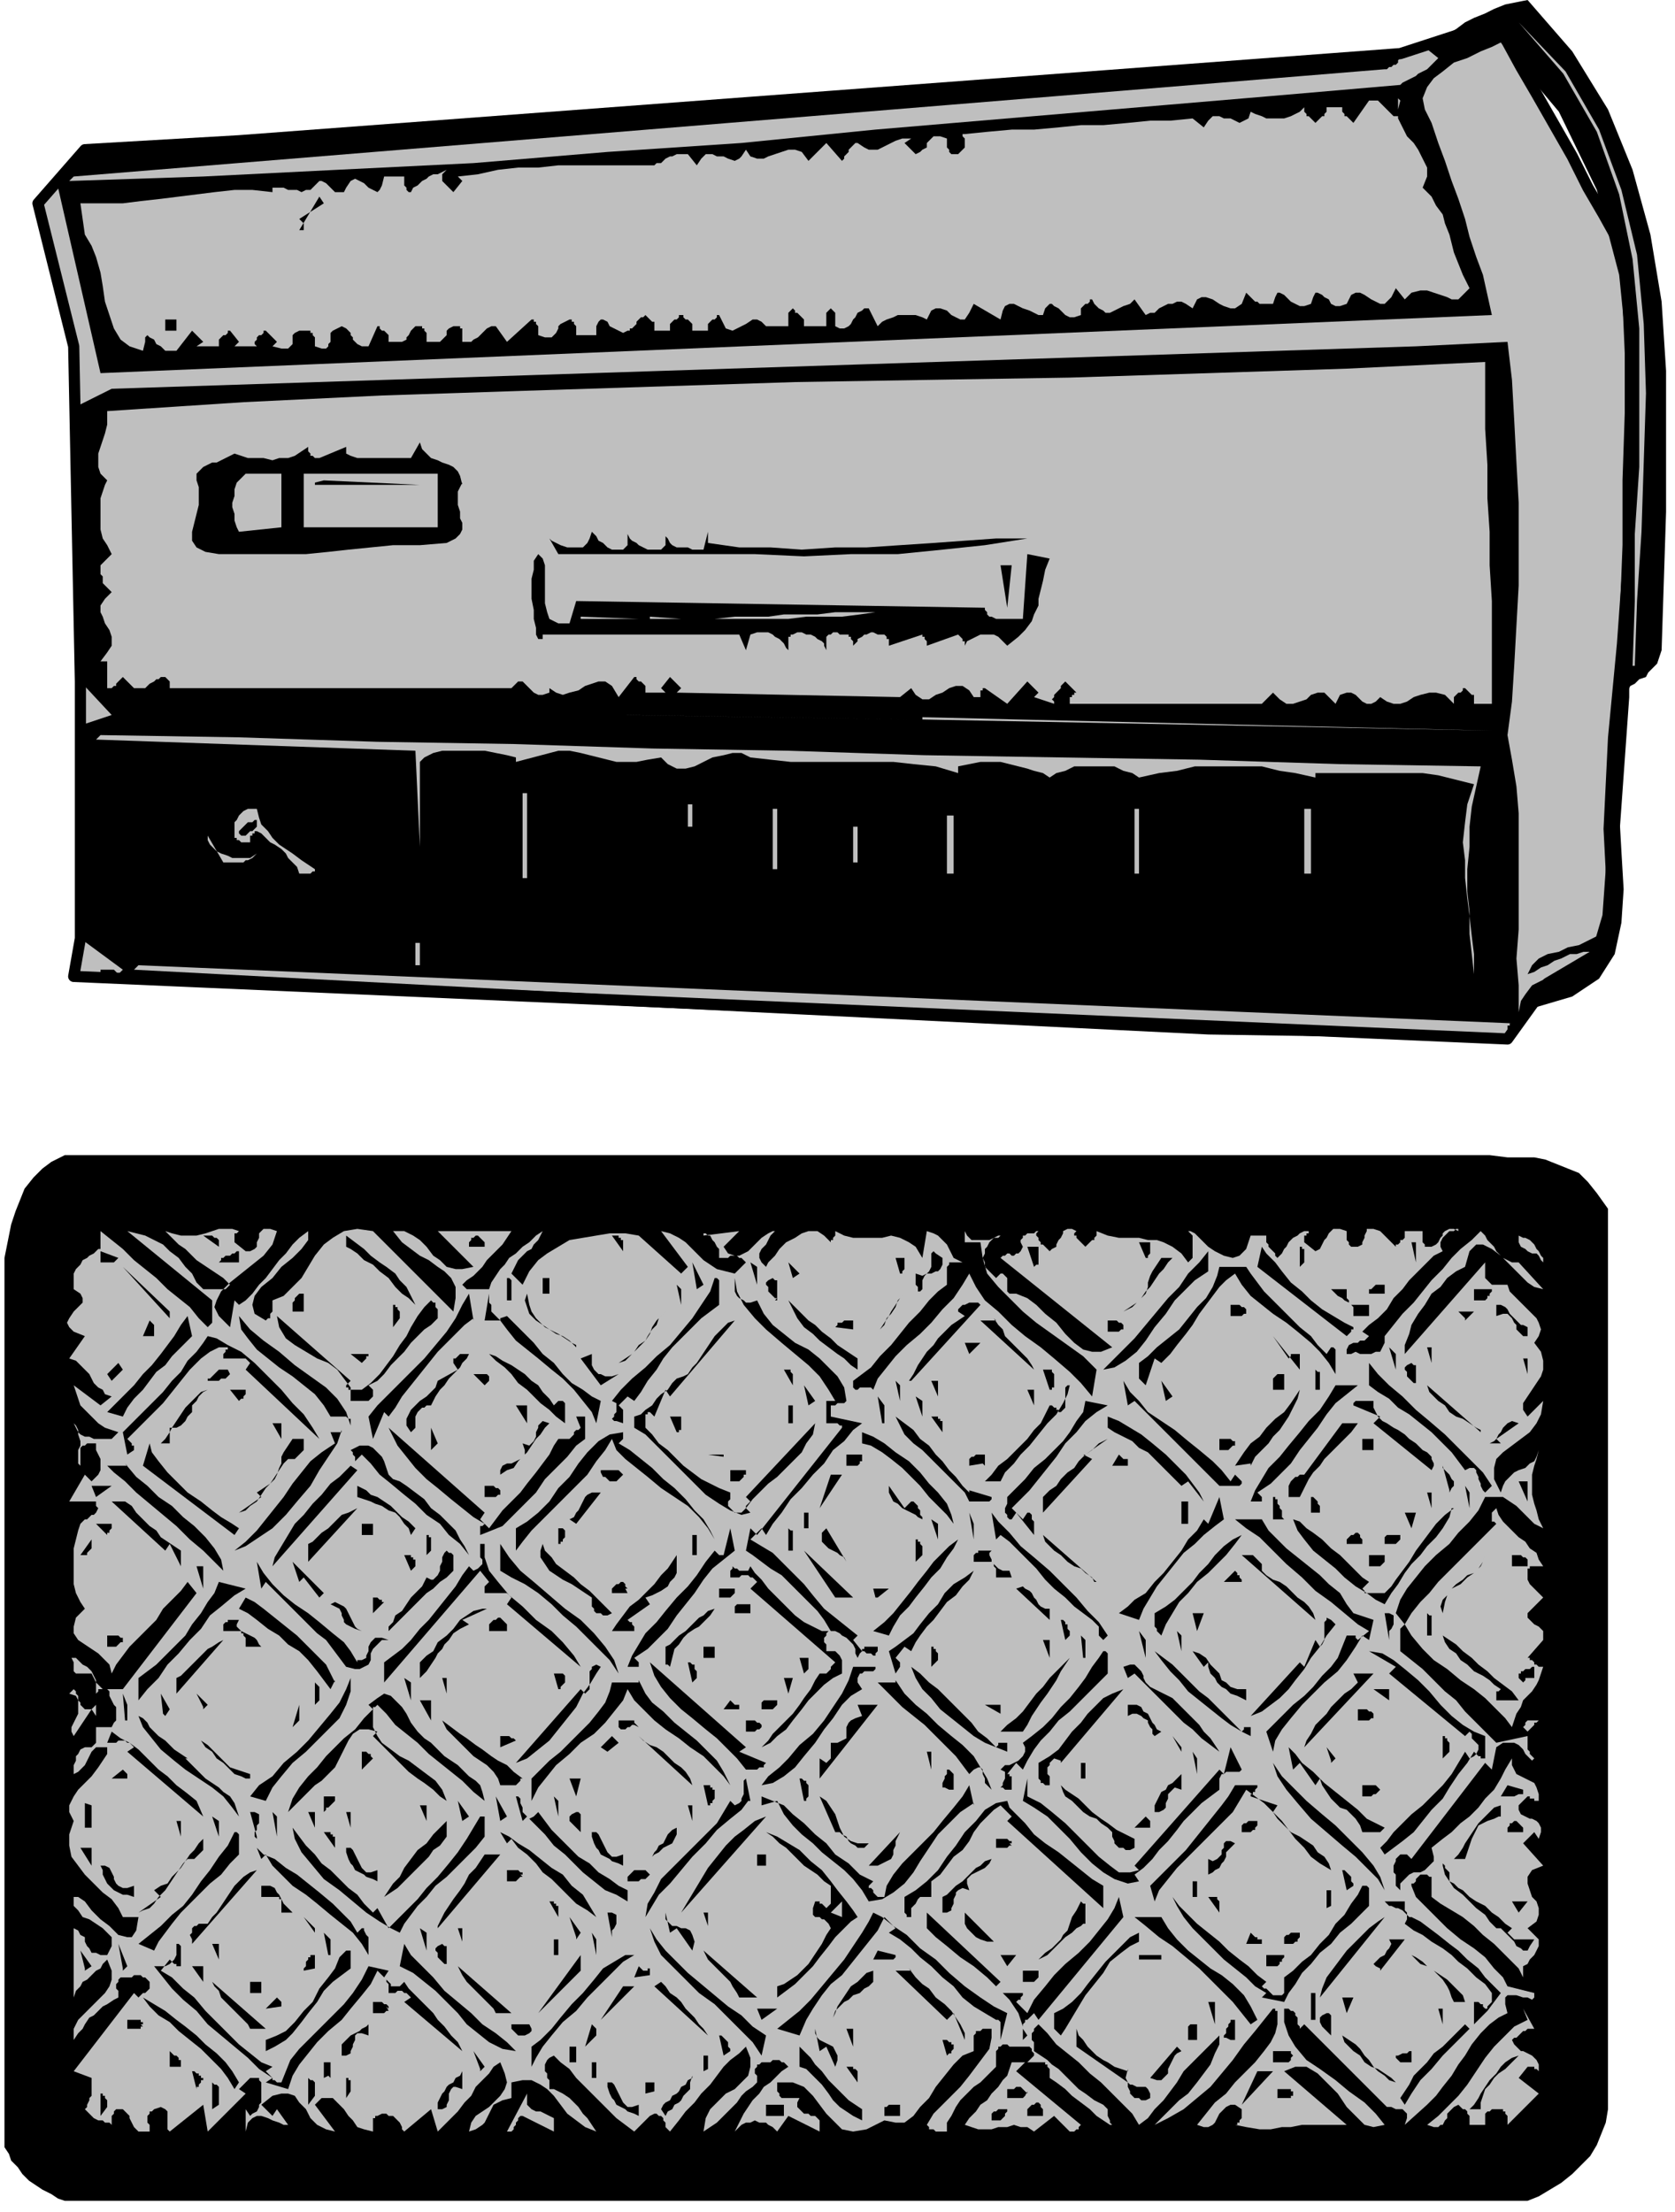
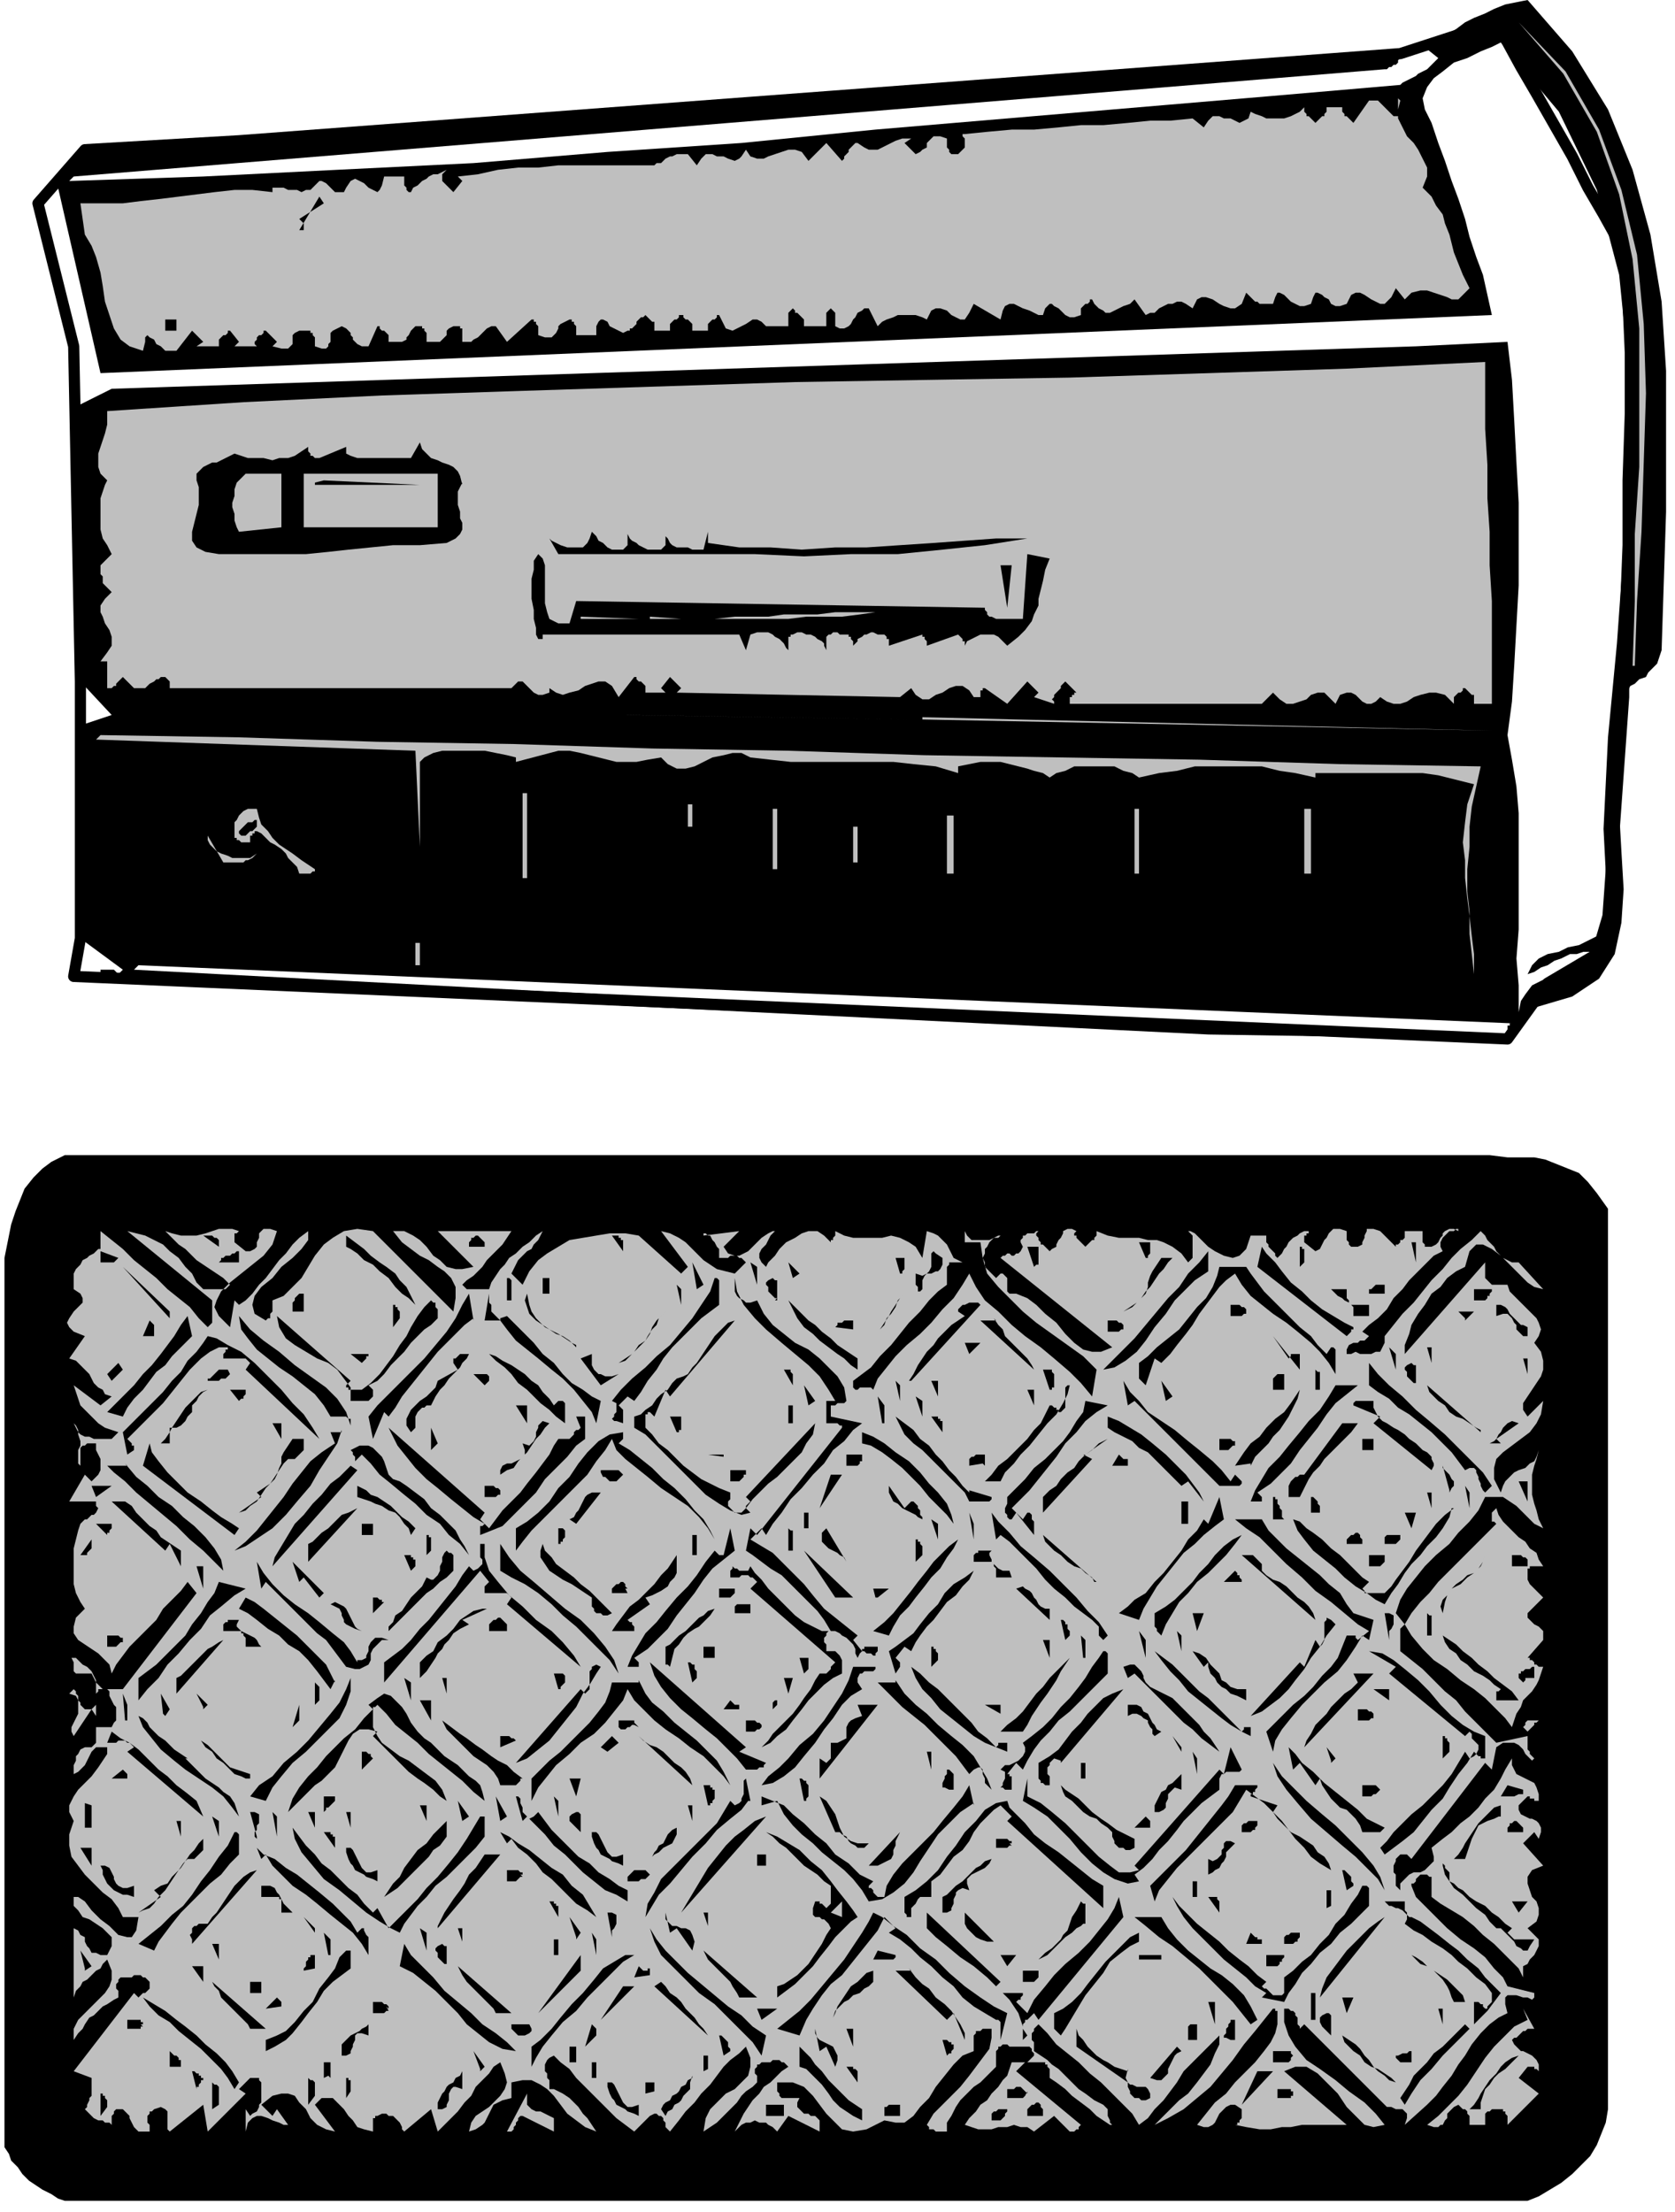
<svg xmlns="http://www.w3.org/2000/svg" fill-rule="evenodd" height="132" preserveAspectRatio="none" stroke-linecap="round" viewBox="0 0 750 990" width="100">
  <style>.pen1{stroke:none}.brush2{fill:#bfbfbf}.brush3{fill:#000}</style>
-   <path class="pen1 brush2" fill-rule="nonzero" d="m36 420-3 17 642 28 18-25 22-13 5-17 7-98v-5l1-15v-22l1-26v-29l1-30v-27l-1-23-1-17-1-8-4-5-5-9-7-12-7-14-8-14-8-14-7-12-6-11-4-7-1-2-43 14-520 39-69 4-21 24 16 64 3 150v115z" />
  <path fill="none" style="stroke:#000;stroke-width:5;stroke-linejoin:round" d="m36 420-3 17 642 28 18-25 22-13 5-17 7-98v-5l1-15v-22l1-26v-29l1-30v-27l-1-23-1-17-1-8-4-5-5-9-7-12-7-14-8-14-8-14-7-12-6-11-4-7-1-2-43 14-520 39-69 4-21 24 16 64 3 150v115h0" />
  <path class="pen1 brush3" fill-rule="nonzero" d="m684 0 20 23 16 26 11 27 8 29 5 30 2 31v63l-1 31-1 31-1 3-1 3-2 2-2 2-1 2-3 1-2 2-2 1-1 2-2 3-3 16v17l1 18 1 18 1 17-1 15-3 14-7 11-12 8-17 5-2 1-1 1-2 1-1 2v2l-1 1-1 2-1 1-1 2-2 1v-6h1v-1h1L62 432l-2 2 496 26 11-1h11l11 1h11l11 1 12 1 11 1h12l12 1 12 1-129-2-488-24h-8v-5h6l1 1 1 1 2-2-19-14 2-96 12-4-14-15V181l14-7 584-19 41-2 2 17 1 18 1 19 1 18v37l-1 18-1 18-1 16-2 15 2 11 2 12 1 12v52l-1 13 1 12v12l1-5 2-3 3-4 4-2 4-2 4-2 4-2 5-2 4-2 4-2-3-1h-3l-3 1h-3l-4 2-3 1-3 2-3 1-3 2-3 1 2-4 3-3 4-2 5-1 4-2 5-1 4-2 4-2 3-4 2-5-2-39 2-41 4-42 3-42 3-42-1-41-4-40-10-38-17-35-26-31-4 2-5 2-6 3-6 2-5 4-4 3-3 4-2 5 1 5 3 6 3 9 3 8 3 9 3 8 3 9 2 8 3 9 3 8 2 9 2 9-623 26-19-83 12-17 60-3 60-3 59-4 58-5 59-5 58-5 59-5 58-5 59-4 59-4v2l-1 1v1l-1 1h-1l-1 1h-1l-1 1h-1L33 79l-2 2 60-2 60-3 61-3 60-5 60-4 60-6 59-5 59-5 59-5 58-5 1-1 2-1 2-1 2-1 1-1 2-1 2-1 2-2 1-1 2-2-5-4 4-3 4-3 5-3 4-3 4-2 5-2 4-2 5-2 5-1 5-1z" />
  <path class="pen1 brush2" fill-rule="nonzero" d="m731 298 1-29v-30l2-30v-62l-3-31-6-29-10-28-15-26-20-23 21 22 15 26 10 27 7 29 3 31 1 31-1 31-1 31-2 31-1 29zM626 44v9l2 4 2 4 3 3 2 3 2 4 2 4v4l-2 5 4 4 2 4 3 4 1 4 2 5 1 4 1 4 2 5 2 5 3 6-3 3-2 2h-3l-2-1-3-1-3-1-3-1h-3l-4 1-3 3-4-5-2 4-3 3h-2l-2-1-2-1-3-2-2-1h-2l-2 1-2 4-3 1h-2l-2-1-1-2-2-1-1-1-2-1h-1l-1 2-1 3-3 1h-2l-2-1-2-1-2-2-1-1-2-1h-1l-1 2-1 3h-6l-1-1h-1l-1-1-1-1-1-1-1-1-2 5-3 2h-2l-3-1-2-1-3-2-3-1h-2l-2 1-2 4-3-2-2-1h-2l-2 1h-2l-2 1-2 1-2 2h-2l-2 1-5-7-2 2-3 1-2 1-2 1-2 1h-2l-1-1-2-1-2-2-1-2h-1v1l-1 1h-1l-1 1-1 1v3l-3 1h-2l-2-1-2-2-1-1-2-1-1-1h-1l-2 2-1 3h-2l-2-1-2-1-3-1-2-1-2-1h-2l-2 1-1 2-1 4-12-7-2 4-2 3h-2l-2-1-2-1-2-2-3-1h-2l-2 1-2 4-2-1-3-1h-8l-2 1-3 1-2 1-2 2-4-8h-2l-1 1-2 1-1 2-1 1-1 2-1 1-2 1h-2l-2-1v-6l-1-1-1-1-1 1-1 1v6h-10v-3l-1-1-1-1-1-1h-1v-1l-1-1-1 1-1 1v6h-10l-2-2-2-1h-2l-3 2-2 1-2 1-2 1-3-1-1-2-2-4h-1v1l-1 1h-1l-1 1-1 1v3h-7v-3l-1-1-1-1h-1l-1-1v-1h-2v1l-1 1h-1l-1 1-1 1v3h-7v-4h-1l-1-1-1-1-1-1-1 1h-1l-1 1-1 1v1l-1 1-1 1h-1v1h-1l-2 1-2-1-2-1-2-1-1-2-2-1h-1l-1 1-1 2v4h-9v-4l-1-1v-1h-1v-1h-1l-2 1-2 1-1 1v1l-1 2-1 1-1 1h-3l-3-1v-4l-1-1v-1h-1v-1h-1l-11 10-5-7h-2l-2 1-1 1-1 1-1 1-1 1-2 1-1 1h-4v-6h-1v-1h-3l-2 1-1 1v2l-1 1-1 1-1 1h-6v-4l-1-1v-1h-1v-1h-3l-1 1-1 1-1 2-1 1v1l-2 1h-6v-3l-1-1-1-1h-1l-1-1v-1h-1l-4 9h-3l-2-1-1-1-1-1v-1l-1-1v-1l-2-2-2-1-2 1-2 1-1 1v4l-1 1v1l-1 1h-2l-3-1v-4l-1-1v-1h-1v-1h-5l-2 1-1 1v4l-1 1-1 1h-3l-4-1 2-2-5-5h-1v1l-1 1h-1l-1 1v1l-1 1v1l1 1h-10l2-2-4-5h-1v1l-1 1h-1l-1 1-1 1v3H88l3-2-5-5-7 9h-5l-2-2-2-1-1-2-2-1-1-1-1 1v2l-1 4-6-2-4-3-3-5-2-6-2-6-1-7-1-6-2-7-2-5-3-5-2-14h19l8-1 9-1 8-1 8-1 8-1 9-1h8l9 1v-2h5l2 1h4l2 1 2-1h2l2-2 2-2h1l2 1 1 1 1 1 1 1 1 1h4l1-2 2-3 2-1 2 1 2 1 2 2 2 1 2 1 1-1 1-2 1-4h9v4l1 1v1l1 1h1l1-2 2-1 1-1 1-1 2-1 1-1 2-1h2l2-1 2-1-1 1-1 1v3l5 5 4-5-2-2 9-1 9-2 9-1h9l9-1h43l1-1h2l1-1 1-1 2-1h1l2-1h5l4 5 2-3 2-2h3l2 1h3l2 1 3 1 2-1 1-1 2-3 2 3 3 1h3l2-1 3-1 3-1 3-1h3l3 1 3 4 8-8 7 8 1-1v-1l1-1 1-1v-1l1-1 1-1 1-1h1l3 2 2 1h4l2-1 2-1 2-1 2-1 3-1h4l-3 2 5 5 2-1 1-1 2-1v-2l1-1 1-1 1-1h3l3 1v4l1 1v1l1 1h3l1-1 1-1 1-1v-4l-1-1v-1h1l10-1 11-1h10l11-1 10-1h10l11-1 10-1h9l10-1 5 4 2-3 2-2h3l2 1h3l2 1 2 1 2-1 2-1 1-3 2 1 3 1 2 1h8l3-1 2-1 2-1 2-2v2l1 1v1h1l1 1 1 1 1 1 1-1 1-1 1-1h1v-1l1-1v-2h7v2l1 1v1h1l1 1 1 1 1 1 7-10h4l2 2 2 2 2 2 1 1h2v-3l1-4z" />
  <path class="pen1 brush3" fill-rule="nonzero" d="m134 98 1 1 1 1v3h-2l9-15 2 3-11 7zM16 91l17 64-16-64zm63 57h-5v-5h5v5z" />
  <path class="pen1 brush2" fill-rule="nonzero" d="M665 161v31l1 16v15l1 15v15l1 16v46h-8v-4h-1l-1-1-1-1-1-1h-1v1l-1 1h-1l-1 1-1 1v3l-4-4-4-1h-3l-4 1-3 1-3 2-3 1h-3l-3-1-3-2-2 2-2 1h-2l-2-1-2-2-1-1-2-1h-2l-3 1-2 4-3-3-2-2h-3l-3 1-2 2-3 1-3 1h-3l-3-2-3-3-5 5h-86v-3h1v-1h1v-1h1l-5-5-1 1-1 1v1l-1 1-1 1-1 1v1l-1 1 1 1v1l-9-3 2-2-5-5-9 10-10-7h-1v1h-1v3h-3l-2-3-3-2h-3l-3 1-3 2-3 1-3 2h-3l-3-2-2-3-5 4-100-2 2-2-5-5-4 5 2 2h-9v-3l-1-1-1-1h-1l-1-1v-1h-1l-7 9-3-5-3-2h-3l-3 1-3 1-3 2-4 1-3 1-3-1-3-2v2l-3 1h-2l-2-1-1-1-2-2-1-1-1-1h-2l-1 1-2 2H76v-3l-1-1-1-1h-2l-1 1h-1l-1 1-2 1-1 1-1 1h-5l-5-5-1 1-1 1-1 1v1h-1l-1 1h-2v-12h-3l3-4 2-3v-4l-1-3-2-3-1-3-1-2v-3l2-3 3-3-1-1-1-1-1-1-1-1v-3l-1-1v-4l5-5-2-4-2-3-1-4v-14l1-3 1-3 1-2-3-3-1-3v-6l1-3 1-3 1-3 1-4v-6l61-4 62-3 61-2 62-2 62-2 61-1 62-1 62-2 62-2 62-3z" />
  <path class="pen1 brush3" fill-rule="nonzero" d="m207 216-2 4v6l1 3v3l1 2v3l-1 2-2 2-4 2-12 1h-12l-10 1-10 1-9 1-10 1H98l-6-1-4-2-2-3v-4l1-4 1-4 1-4v-8l-1-3v-3l2-2 1-1 2-1 2-1h2l2-1 2-1 2-1 2-1 3 1 3 1h7l4 1 3-1h4l3-1 3-2 3-2v2l1 1v1h1l1 1h2l12-5v3l2 1 3 1h24l4-7 1 3 2 2 2 2 3 1 2 1 3 1 2 1 2 2 1 2 1 4z" />
  <path class="pen1 brush2" fill-rule="nonzero" d="m126 236-19 2-1-2-1-3v-3l-1-3v-2l1-3v-3l1-3 2-2 2-2h16v24zm70 0h-60v-24h60v24z" />
  <path class="pen1 brush3" fill-rule="nonzero" d="m141 216 4-1 43 2h-47zm138 30 1-1 1-1v-6 1l1 2 1 1 2 1 1 1 2 1 2 1h6l1-1 1-1v-6 2l1 1 1 2 1 1 2 1h5l2 1h5l2-8v5l14 2h14l14 1 15-1h14l15-1 15-1 14-1 14-1h14l-19 3-19 2-20 2h-21l-21 1-22-1h-88l-4-7 1 1 2 1 2 1 3 1h7l2-2 1-2 1-3 1 1 1 1 1 2 2 1 1 1 1 1 2 1h5z" />
  <path class="pen1 brush3" fill-rule="nonzero" d="m255 279 3-10 183 3v1l1 1v1l1 1h1l2 1h12l2-29 10 2-2 5-1 5-1 4-1 4v3l-2 4-1 3-3 4-3 3-5 4-2-2-2-2-2-1h-6l-2 1-2 1-2 1-1 2v-2h-1v-1l-1-1-1-1-14 5v-2l-1-1v-1h-1v-1l-15 5v-3h-1v-1l-1-1h-3l-2-1h-1l-2 1h-1l-1 1-2 1v1l-1 1-1 1v2-4l-1-1v-1h-1v-1h-4l-1-1h-2l-1 1h-1l-1 1v6l-1-2v-1l-1-1-2-1-1-1-2-1h-2l-2-1h-2l-2 1h-1v1h-1v6l-1-1-1-2-1-1-1-1-2-1-1-1-2-1h-5l-3 1-2 7-3-7h-88v2h-2l-1-2v-3l-1-4v-4l-1-5v-9l1-4v-4l2-3 2 2 1 3v17l1 4 1 3 4 2h5z" />
  <path class="pen1 brush3" fill-rule="nonzero" d="m451 272-3-19h5l-2 19z" />
  <path class="pen1 brush2" fill-rule="nonzero" d="m392 274-7 1-8 1h-16l-8 1h-43 10l9-1h15l7-1h15l8-1h19zm6 0h15-15zm-138 2 26 1h-26zm31 0 14 1h-14zm-91 44h19-19zm24 0h53-53zm56 0 128 2-127-2zm133 1 255 6-255-5zm250 22-2 9-2 9-1 9v9l-1 10v10l1 9v10l1 9 1 9v-9l-1-8-1-9-1-8-1-9v-8l-1-8 1-9 1-8 3-9-8-2-8-2-7-1h-48v2l-9-2-7-1-8-2h-30l-8 2-8 1-9 2-3-2-4-1-4-2h-18l-4 2-4 1-3 2-3-2-4-1-3-1-4-1-4-1-4-1h-9l-5 1-5 1v3l-10-3-10-1-9-1h-46l-9-1-9-1-4-2h-4l-4 1-5 1-4 2-4 2-4 1h-4l-4-2-3-3-6 1-5 1h-9l-4-1-4-1-4-1-4-1-5-1h-5l-19 5v-2l-4-1-5-1-5-1h-19l-4 1-4 2-2 2v38l-2-43-143-5 2-2 62 1 62 2 61 1 62 2 61 1 61 2 61 1 62 1 63 2 63 1z" />
  <path class="pen1 brush2" fill-rule="nonzero" d="M233 355h3v38h-2v-38zm41 3 3 40-3-40zm196 0-3 24 3-24zm-162 2h2v10h-2v-10zm238 0 2 36-2-36zm-405 29v1h-1l-1 1h-5l-1-3-2-2-2-2-1-2-2-2-3-2-2-1-2-2-2-2-2-1h-1v1h-1v1h-1v3h-4l-1-1h-1v-1h-1v-7l1-1 1-2 1-1 1-1 2-1h4l1 4 1 3 3 3 2 3 3 3 3 2 3 2 4 3 3 2 3 2zm205-27h2v27h-2v-27zm162 0h2v29h-2v-29zm76 0h3v29h-3v-29zm-160 3h3v26h-3v-26zm198 0 3 33-3-33z" />
  <path class="pen1 brush3" fill-rule="nonzero" d="M115 366v4l-1 1-1 1h-1l-1 1-1 1h-2l-1-1v-1l1-1 1-1 1-1 1-1h2l1-1h1z" />
  <path class="pen1 brush2" fill-rule="nonzero" d="M382 370h2v16h-2v-16zm-270 14 3-2-1 1-1 1-2 1h-1l-1 1h-9l-7-12v2l1 2 2 2 1 1 2 1 3 1 2 1h8zm74 38h2v10h-2v-10z" />
  <path class="pen1 brush3" fill-rule="nonzero" d="M720 541v403l-1 6-2 5-2 5-3 5-4 4-4 4-5 4-5 3-5 3-5 2H29l-3-1-3-2-4-2-3-2-3-2-3-3-2-3-3-3-1-3-2-3V563l1-5 1-5 1-5 2-6 2-5 2-5 4-5 4-4 4-3 6-3h638l8 1h12l5 1 5 2 5 2 5 2 4 4 4 5 5 7z" />
  <path class="pen1 brush2" fill-rule="nonzero" d="M91 577h10l1-1 1-1-3-3-3-2-3-2-3-2-3-2-2-2-3-3-3-2-3-3-3-3 3 1 4 1h7l4-1 3-1 3-1h6l3 1-1 1h-1v4l5 4h2l2-1 1-1v-2l1-2v-2l1-1 1-1h3l3 1-2 6-4 5-5 4-5 4-5 4-4 4-2 4-1 3 2 4 5 5 2-12 2 2 3-2 3-3 3-4 3-3 3-4 3-4 3-3 3-4 3-3 4-3v4l-3 4-4 4-5 4-4 5-5 4-3 4-1 4 1 4 5 3 1-1h1v-2l1-1v-5l5-2 4-4 4-4 3-5 3-5 4-5 4-3 5-3 6-1 7 1 4 4 3 3 4 4 4 4 4 4 4 4 3 3 4 4 3 3 3 3 1-6v-5l-2-4-3-3-3-2-4-3-4-2-4-3-4-3-4-5h5l4 2 3 2 3 3 3 4 3 2 3 3 4 1h3l5-1-16-16h33l-2 3-2 3-2 2-3 3-2 2-2 3-2 2-2 2-3 2-2 2 1 1 1 1h10l1-3 2-3 2-3 2-2 2-3 3-2 3-3 3-2 3-3 3-2-1 2-1 2-2 2-1 2-2 1-2 2-2 2-1 2-1 2-1 2 5 5 3-6 4-5 4-3 5-3 5-3 6-1 6-1 6-1h7l6 1 19 17 3-3-12-16 4 1 4 2 3 2 3 3 2 2 3 3 3 2 3 2 4 1 4 1 5-5-1-1-1-1h-1l-1-1h-3l-1 1h-4v-4l-1-1-1-2-1-1-1-2h-1l-1-1h-1v1l16-2-7 7 2 3 3 1h2l2-1 2-1 2-2 2-2 2-2 3-2 2-1h1l-1 1-1 1-1 2-1 2-2 2-1 2v2l1 2 2 2 1-2 3-3 2-3 3-3 4-2 3-2 3-1h4l3 2 3 3v-1h1v-1l1-1v-2l4 2 4 1h13l4-1 4 1 4 2 3 2 3 5 2-12 3 1 2 1 2 2 2 2 1 2 1 2 1 2 2 1 2 1h3-9v1l-1 1v8l-4 3-4 4-4 5-5 5-4 5-4 5-5 5-4 5-4 3-4 3v3l1 1h1l1-1h5l1 1 2-5 4-5 4-5 5-5 6-5 5-5 5-6 5-5 4-6 3-5 3 6 4 6 6 5 6 6 6 5 7 5 6 5 7 6 5 5 5 6 2-12-6-6-7-5-7-5-7-5-6-5-6-6-5-5-5-6-2-7-1-7h-7v-5l1 2 2 2h8l2-1h2l1-1h-1l-2 1-1 1-1 1-1 2-1 1v2l-1 2 1 2v2l5 5 2-2h1l1 1 1 1v6l1 1h3l5 2 4 3 4 4 5 4 4 5 4 4 4 3 4 1h4l5-2-50-40 1-1h1l1-1h1l1 1h1l1-1h1l1-1 1-2-1-2v-1l1-1v-1h1l1-1h3l1-1h1l-1 1v1l1 1v1l1 1v1h1l1 1 1 1 1 1 1-1 2-1v-1l1-2 1-1 1-2v-1l2-1h2l2 1-1 1v1h1v1l1 1 1 1 1 1 1 1 1-1 1-1 1-1h1v-1l1-1v-2l5 2 5 1h9l4 1h4l3 1 4 2 4 3 3 4 1-1 1-1v-10l-2-2h1l2 1 3 3 3 3 3 2 4 2 4 1 3-1 3-3 2-6h7v3l1 1v1l1 1 1 1 1 1v1l1 1 2-2 1-2 1-1 1-2 1-1 1-1 2-1 1-1 2-1h3-1v1h-1v1h-1v3l5 4 2-1 1-2 1-2 1-1 1-2 1-1 1-1h3l3 1v4l1 1v1l1 1h3l2-1v-1l1-2v-1l1-2v-1h3l3 1 7 7v-1h1l1-1v-1h1l1-1v-3h8v5l1 1v1h3l2-1 1-1 1-2 1-1v-1l1-1 2-1h2l2 1v-1h-1l-1 1h-2l-1 1-1 1-1 1-1 2v2l1 2-4 2-3 3-4 4-4 4-3 4-4 4-3 5-4 4-4 3-3 3 3 2-1 1-1 1h-2l-1 1h-2l-2 1-1 2v2h2l2-1 2 1h5l2-1h2l1-2 1-2v-3l4-5 4-5 5-5 4-5 4-5 5-5 4-5 4-4 5-4 4-4 2 2 1 2 2 2 1 1 1 2 2 2 1 1 2 1 2 1h3l11 12-4-1-3-2-4-4-4-4-4-4-4-3-4-2h-3l-3 3-2 7-4 2-4 3-3 4-4 3-3 5-3 4-3 5-1 4-2 5v4l36-41v7l1 1 1 1 1 1h7l1 3 2 2 2 2 3 3 2 2 3 3 1 2 1 3-1 3-2 3 3 4 1 4v4l-1 3-2 3-2 3-2 3-2 3v3l2 3 7-7-1 6-2 4-3 4-4 3-4 3-4 3-3 3-1 4v5l3 6 1-3 1-2 2-2 2-2 2-1 3-1 2-2 2-1 1-2 1-3-1 4-1 3-1 4v9l1 4 1 3 1 4 2 4-2-1-2-1-2-2-2-2-2-2-2-2-3-2-3-2h-8l-3 6-4 5-5 5-4 5-6 5-5 5-4 5-4 5-3 5-2 6 4 5 3-5 4-5 4-4 4-5 4-4 5-5 4-4 5-5 4-4 4-4-1-1h-1v-4l2-2 1 3 2 3 2 2 3 3 2 2 3 2 2 3 3 2 1 3 2 3h-6v1h-1v5l1 2 1 1 1 1 1 1 1 1 1 1 1 1-7 7v2l1 1 1 1 1 1 2 1 1 1 1 1v4l-7 8h1v1h1l1 1v1h1l1 1h2l-1 3-1 3-1 2-2 3-2 2-2 2-1 3-2 3-1 3-1 3-3-4-4-4-5-5-5-4-6-4-6-5-6-4-5-5-5-6-3-5-1 1-1 1v10l5 4 5 4 5 5 5 5 5 4 4 5 4 4 4 4 3 3 3 3 14-3v-2l-1-1-1-1 1-1v-1l1-1h7-2l-1 1h-1v1l-1 1-1 1-1 1v8l1 1v1l1 1 1 1-1 1-1-1-2-2-1-2-2-2-2-1h-5l-3 2-2 10-3-3-33 43-1-1-1-1h-3l-1 1-1 1v1l-1 2v3l1 1v5l2 2v-3l2-2 2-2 2-1h3l2-1 2-2 2-2v-2l-1-4 5-4 4-3 4-4 4-3 4-4 3-4 4-4 3-5 2-4 3-5v3l1 2 1 2 2 1 2 1 2 1 2 1 1 2 1 3v3h-2v-1h-2v-1h-1l-4 4v2l1 2 2 1 2 1h1l2 1 1 1 1 2v2l-1 3-2-3-5 5 9 10-5 2-2 3v3l1 3 1 3 2 2 1 3v3l-1 3-4 3 3 3 2 2v3l-1 2-1 2-2 2-1 2-2 1v5l-2-4-3-3-4-4-4-4-5-4-4-4-5-4-5-3-5-3-4-3v-9h-1l-1-1h-3l-1 1-1 1v1l-1 1h-1v1l2 5 4 4 5 5 5 5 6 5 6 4 5 4 4 5 4 4 2 4 12 3v2l-1 1-2-1h-2l-3-1h-4l-1 1v3l1 4-4 2-4 3-4 4-4 5-3 5-3 4-3 5-4 5-3 4-4 4-10 9 1-3v-2l-1-1-1-1h-3l-2-1h-2l-1-1-36-36-2 2v-1l-1-1v-3l-1-1v-1l-1-1h-1l-1-1h-2v6l2 6 3 5 5 6 6 4 7 5 6 5 7 5 5 5 4 5-5 1-4-1-4-4-4-4-4-6-5-5-4-4-5-3h-5l-5 2 28 24h-20l-5 1h-4l-5 1h-5l-6-1-5-1h1v-1h1v-1l1-1v-4l-3-2h-2l-2 1-2 2-1 1-1 2-1 2-1 1-2 1h-2l-3-1 4-5 4-5 5-4 4-5 5-5 4-4 4-5 3-4 2-4 1-4v-6h-1v-1h-1l-4 5-4 5-5 6-5 7-5 6-5 6-6 5-6 5-7 4-6 3 3-3 4-4 4-4 4-3 4-5 3-4 3-4 2-5 2-4v-4l-4 4-4 4-4 4-4 4-3 5-3 4-3 4-4 4-3 4-4 3-3-5-5-5-4-4-5-5-5-4-5-5-5-4-5-4-4-5-4-4-1 1-1 1v1l-1 1v3l1 1v4l3 2 3 2 2 2 3 2 3 3 3 3 3 3 3 2 4 3 4 2 1 1 1 1v3l1 2v1l1 1h5-6l-3-2-3-2-3-3-4-3-4-3-3-3-4-3-3-2v-4l-1-1v-1h-1v-1h-9l-1 1-1 1-1 1-1 1 29 24-1 1v1h-1l-1 1h-2l-7-7-9 7-3-2h-3l-3-1-3 1h-4l-3 1h-6l-3-1-3-1 2-3 3-3 2-3 3-2 2-3 3-3 2-3 2-2 1-3 1-3h7l1-1 1-1 1-1v-1l-1-1v-1l-1-1h-9l-1-1h-2l-1 1h-1v1l-1 1v7l-2 2-2 2-3 3-3 2-3 3-3 3-2 3-2 4-2 3v4h-5l-1-1h-2v-1l-1-1 3-5 4-4 4-4 4-4 4-5 3-4 3-4 3-4 1-5v-4h-4l-1 1h-2v1l-1 1v7l-5 2-4 4-4 5-4 5-3 5-4 4-3 4-4 3h-4l-5-1-8 4-6 1-5-1-3-3-4-4-3-4-3-4-4-4-5-2h-7v4l1 1v1l1 1h8l-1 2v2l1 1 1 1 1 1h2l1 1h2l1 1 1 1v5l-14-7-5 7-2-2-2-1-1-1h-3l-2-1-2 1h-2l-2 1-1 1-2 2 2-4 2-4 2-3 2-3 3-3 2-3 3-2 2-2 3-3 3-2-1-1-1-1h-1l-1-1h-3l-1 1h-4l-1 1h-1v1l-1 1v2l1 1v3l-2 2-3 2-2 2-2 3-2 2-2 2-3 3-2 2-3 2-3 2 1-6 2-4 4-4 3-3 4-2 3-3 3-3 1-4v-4l-2-5-3 3-4 3-3 3-3 4-3 4-4 4-3 4-4 4-3 4-4 5-1-1-1-1v-2l-1-1v-1l-1-1h-1l-1-1h-1l-2 1-7 7-4-3-4-3-4-4-3-3-4-4-3-3-4-4-3-4-4-3-3-3-2 1-1 1-1 2v3l1 1v2l1 1v4h2l2 1 2 1 3 2 2 2 2 2 2 3 2 2 2 3 2 3-5-2-4-3-4-3-3-4-3-4-3-3-3-2-4-2h-4l-5 1v7l-4 1-2 1-2 1-1 2-1 2-1 2-1 2-1 1-3 2-3 1 1-4 2-3 3-2 3-2 3-3 2-2 2-3 1-3-1-4-2-5-3 2-2 3-3 3-3 3-2 4-3 3-3 4-3 3-3 3-3 3-3-10-12 10-1-1v-1l-1-2-1-1-1-1-1-1h-2l-1-1h-2l-2 1h-1v1h-1v6l-4-1-3-1-2-3-2-2-2-3-3-3-2-2h-5l-3 3 9 12-4-1-4-2-3-3-2-4-3-3-2-3-3-1h-3l-4 1-5 4 5 5 2-3 5 7h-2l-2-1-3-1-2-1-3-1h-2l-2 1-2 2-1 4v-10l2 3 1-1 2-1 1-2v-1l1-1v-9l-1-1v-1h-4l-5 5 3 2-17 17-2-12-15 12-1-1v-8l-1-1-2-1-3 1-1 1h-1v1l-1 1v3l1 1v3h-5l-1-1-1-1-1-2-1-2v-1l-2-2-1-1h-3l-1 1v1l-1 1v4l-1-1h-2l-1-1h-2l-2-1-1-1-1-1-1-1-1-1 1-1v-1l1-2v-1l1-1v-8l-8-3 27-35 2 2 1-1 1-1h1l1-1 1-1v-3l-1-1-1-1h-1l-1-1h-3l-1 1h-5l-1 1v1l-1 1v2l1 1v3l-2 1-3 2-2 1-2 2-2 2-2 1-2 3-1 2-2 2-2 3v-5l2-4 3-3 3-3 3-3 3-3 2-3 1-3v-4l-2-5-2 2-1 2-2 1-1 1-2 2-1 1-2 1-1 2-2 2-1 3v-31l2 1 1 2 2 1v2l1 2 1 1 1 2h2l2 1h3l2-4v-4l-2-2-2-2-3-2-3-2-3-1-2-3-2-2v-4h2l3 2 3 4 4 4 4 3 4 4 4 1h2l2-3 1-6h-7l-2-4-3-4-4-3-4-4-4-4-3-4-3-4-1-5v-5l2-6-2-4v-3l2-4 2-3 3-3 3-3 3-4 2-3 2-3v-3h-5l-1 1-1 1-1 2-1 2-1 2-1 1-2 2-2 1v-4l1-2v-2l1-1 1-2 2-1h3l1-1 1-1v-7h7l1-2 1-1v-6l-1-1-1-2-1-2v-2l-1-1h-4v1l-1 1v10l-2-3-8 12-1-2v-2l1-2 1-2 1-2v-6l-1-2-3-1 2-2 1 1v1l1 1v2l1 1v1l1 1 1 1h3l1-1 1-1v-10l-1-2-1-2h-7l-1-1v-4l-1-2h2l1 1 2 2 2 1 2 2 1 2 1 2v1l1 1 1 1 1 1h9l33-43-4-5-3 4-4 4-4 4-3 5-4 4-4 4-4 4-3 4-3 4-2 4-1-4-2-2-3-3-3-2-3-2-3-2-2-3v-3l1-4 4-4-2-3-2-4-1-4v-16l1-4 1-4 1-3 1-1 1-1h1l1-1 1-1h1l1-1 1-2-1-1v-2H31l7-12 3 3 2-2 1-1 1-2v-5l-1-2-1-2v-3h-4l-1 1h-1l-1 1v8l-1-1v-6l1-2v-2l-1-3v-2l-1-2-1-1 1 2 1 2 1 1 2 1h2l2 1h8l3-3-3-1-3-1-3-2-2-2-2-2-2-2-2-2-1-3-1-3-1-3 12 9 5-4-3-1-1-2-2-1-2-2-1-2-1-2-2-2-2-2-2-2-3-1 7-10-5-2-2-2-1-2 1-2 2-3 2-2 2-2v-2l-1-2-3-2v-7l1-2 2-2 1-2 2-1 1-1 2-1 1-1 1-1h1v-8l5 4 5 4 5 5 5 4 5 4 5 5 5 4 5 4 4 5 4 4 1-1 1-1v-10l-38-31 4 1 4 1 4 2 4 2 3 3 4 3 3 4 3 3 2 4 3 3z" />
  <path class="pen1 brush3" fill-rule="nonzero" d="M98 556v2l-7-5h4l1 1h1l1 1v1zm88 28-3-3-3-2-3-3-3-4-4-3-3-3-4-2-3-3-3-2-2-1v-5l4 3 4 3 3 3 4 3 3 2 4 3 2 3 3 3 2 4 2 4zm31-28v2h-7v-2l1-1v-1h1l1-1h1l1 1 1 1 1 1zm62 0v4l-5-7h3v1h1v1h1v1z" />
-   <path class="pen1 brush2" fill-rule="nonzero" d="m691 565-1-1-1-2-1-1h-2l-2-1-1-1-2-1-1-2v-3l2 1h1l2 1 1 1 1 1 1 2 1 1 1 2 1 1v2z" />
  <path class="pen1 brush3" fill-rule="nonzero" d="M515 556v5l-1 1v1h-1l-3-7h5zm119 9-2-9h2v9zm-169-8v9h-1l-1 1-3-9h5zm141 37v1h-1v1l-1 1-1 1-40-31 2-9 2 3 4 4 3 4 4 5 5 4 4 4 5 4 5 3 5 3 4 2zm-22-29-2 2v-9h1v1h1v6zm-531-2-1 1-1 1h-6v-5l8 3zm54 2h-9l1-1v-1h1l1-1h2l1-1h1l1-1h1v5zm315-2v3l-1 2-1 1h-1l-2 1h-2l-1 1-1 2v4l-1 1h-1v-2l-1-1v-5l3 1 2-1 1-1 1-2v-6l1-1 1 1 3 2zm119 6-6 4-4 4-5 5-4 6-5 6-4 6-4 5-5 4-5 3-5 1 4-4 5-5 5-5 5-6 5-6 5-6 5-5 4-6 5-5 4-5v10zm-136-6v5l-1 1v1h-1l-2-7h4zm120 0-2 2-2 3-2 2-2 3-2 3-2 2-2 3-2 2-3 2-3 2 4-2 2-2 2-2 2-2 1-3v-2l1-3 1-2 2-3 2-3h5zm-213 14-2-12 5 10-3 2zm27-2-3-10 3 2v8zm16-3-2-7 5 5-3 2zM76 590l-21-23 21 20v4zm482-23 2 3 3 4 3 4 4 4 4 4 4 4 4 4 5 4 3 4 4 4 2-3h1l1 1v11l-3-5-4-5-4-4-6-5-5-4-6-4-5-4-5-4-4-5-3-5-4 3-3 3-3 4-3 4-3 4-3 5-3 4-4 5-3 4-4 4-3-2-4 12-1-1-1-1-1-1v-7l4-3 4-4 5-4 5-4 4-5 4-5 4-4 3-5 2-5 1-4h12zm-329 15h-2v-10h1l1 1v9zm17-3h-3v-7h3v7zm76 5-4 3-4 3-4 4-4 4-5 5-4 5-3 5-4 5-3 5-3 4-3-2-4 4 1 1 1 1v6l-3-1h-1l-1-1 1-1v-1l1-1v-4l-2-1 4-5 5-5 6-5 5-5 6-5 5-6 5-6 4-6 4-6 2-6h1l1 1v11zm17-2 3 6 4 5 5 4 5 4 6 3 5 4 4 4 4 4 3 5 1 6-1 1h-3l-1 1h-2v5l14 3-4 3-4 5-5 4-4 6-5 5-5 6-5 5-4 6-4 5-3 5-2-3-5 5 5 3 5 3 4 4 5 5 5 5 4 5 5 6 5 4 5 4 5 4-2 2 4 5v-1h1v-1h6v2l-1 1v1h-1l-1-1h-2l-1-1h-1l-1 1-1 2-1-2v-2l-1-2-1-1-1-1-1-1-2-1-1-1-2-1h-3l-1 1v1l-1 1v2l1 1v3h4l1 1 1 1 1 2v6l-4 2-4 3-3 3-4 4-3 4-4 5-3 4-4 3-3 3-4 2 3-3 2-3 3-3 3-3 3-3 3-4 2-3 3-4 2-4 2-3h3l1-1 1-1v-1l1-1 1-1-38-33 3-3-1-1-1-1h-1l-1-1h-3l-1 1h-4v-3l1-1v-1l1 1h1l1 1h4l1-2 2 3 3 3 3 4 4 4 4 4 4 4 4 3 4 2 4 2h4l-3-5-3-4-4-4-4-4-4-4-4-4-5-3-4-3-4-3-3-2 2-10 3 3 38-48v-1h-1l-1-1h-5v-10h4l-3-5-4-6-5-5-6-5-6-5-7-6-5-5-5-6-3-6-1-6v6l1 2 1 1 2 1 1 1h2l3-1zm8 0 1-1h-1l-1-1-1-1-1-1v-2l-1-1v-1l1-1 2-1 1 1h1v9zm-42 2-2-9 2 2v7zm315-5h-7v-2h1l1-1 1-1h4v4zm-17-2v4l1 1v1l1 1h8v5h-7v-4l-1-1-1-1-2-1-1-1-2-1-1-1-1-1-1-1h7zm65 0v1l-1 1v1h-1v1l-1 1h-5v-5h8zm-532 10h-5v-4l1-1v-1l1-1 1-1h2v8zm76 3-4 3-3 3-4 4-5 5-4 5-4 5-4 5-4 5-3 5-3 4-2-2-5 12-2-10 4-5 5-5 5-5 6-6 5-5 5-6 5-6 4-6 3-6 3-5 2 12zm12 0 3-1 4 4 4 4 4 4 4 5 5 4 4 5 4 4 5 3 4 3 4 2-2 10-2-5-4-5-4-5-5-5-5-4-6-5-5-4-5-4-4-5-3-4h-7l2-12v4l1 1v3l1 1 1 1 1 1 1 1zm34 12-2-1-3-2-3-2-4-2-3-2-3-2-3-3-1-3-1-3 1-3 1 5 1 3 2 3 2 2 2 2 2 1 3 2 3 1 3 2 3 3zm147-23-2 2-2 3-2 3-1 2-2 3-2 3-2 2-2 2-3 2-3 2 3-2 3-2 2-2 2-2 2-2 1-3 2-2 2-3 1-3 3-3zm-209 11-3 3-3 2-3 3-3 3-3 4-3 3-3 3-3 4-3 3-4 2 1 1 1 1v3l-1 1-1 1h-8v-6l-3-4-3-4-4-3-5-2-5-3-5-3-4-3-3-5-1-5 33 29-2 2v1h1v1h6l4-3 4-4 3-4 3-4 3-5 3-4 2-4 3-5 3-4 3-3 1 1h1v2l1 1v5zm188 18v5l-3-2-3-3-3-2-4-3-4-3-3-3-4-3-3-4-2-4-2-4 3 3 3 3 3 3 3 2 3 3 4 3 3 3 3 2 3 2 3 2zm23 10 2-3 2-4 2-3 2-3 3-3 2-3 3-3 3-3 3-2 3-2-3-2v-1l1-1 1-1h1l2-1h4l1 1-31 34z" />
  <path class="pen1 brush3" fill-rule="nonzero" d="m179 590-3 4v-10h1v1h1v1l1 1v4zm379-3v1h-1l-1 1h-5v-5h4l1 1h1l1 1v1zm126 7v4h-2l-2-2-1-1v-2l-1-1-1-2-1-1-1-1h-2l-3 1v-5h2l2 1 1 1 1 2 1 1 1 1 1 1 2 2h1l2 1zm-386-7-2 2-2 2-2 3-1 3-2 3-3 2-2 3-2 2-2 2-3 1 3-2 3-2 2-2 2-2 2-2 1-2 2-3 2-2 1-3 3-3zm358 3-3-3h7l-4 4zm-570 8-3 3-3 3-3 3-3 4-4 3-3 4-3 4-4 4-3 4-2 4-7-2 4-4 4-4 4-4 4-5 4-4 4-5 3-4 3-4 3-5 3-4 2 9zm71 46v-9h-1l-1-1h-7l-3-5-4-5-5-4-5-4-6-4-5-4-5-4-4-5-3-4-1-6 5 6 6 5 7 5 7 6 7 5 7 5 5 5 4 6 2 6v6zm-88-46h-5l3-7 1 1 1 1v5zm231 27-2-3-5 12-2-2h-1v1h-1v6l3 3 3 4 4 3 3 3 4 4 4 3 4 3 4 2 4 2 5 2v3l-1 1v2l1 1 1 1 1 1h3l1-1 1-1v-1l1-1 1-1-2-2 31-33-1 5-3 4-2 4-4 4-3 3-4 4-4 3-4 4-3 3-3 4 2 2-4 1-5-2-5-3-6-4-5-5-6-6-6-6-5-5-5-5-5-3v-5l3-1 2-2 3-2 2-3 2-2 3-2 2-3 2-2 3-1 2-1 2-3 2-2 2-3 2-3 2-3 2-3 2-2 2-2 2-2 3-1-29 34zm82-30-8-1 1-1v-1h2l1-1h4v5zm63-5 2 3 2 2 1 3 2 2 2 2 2 2 2 2 2 2 2 3 1 2-24-22h7zm58 4v1h-1l-1 1h-5v-5h4l1 1h1l1 1v1zm-360 50-33-31 2-3-1-1-1-1h-10v-2l1-1v-1h1v-1h1-5l-4 2-4 3-5 5-4 5-4 5-4 5-4 4-4 4-3 3-5 5 1 1 1 1v1h1v2l-3 2-2-10 4-4 5-5 4-4 5-5 4-5 4-4 3-5 4-4 3-4 2-3 4 1 5 3 6 3 6 5 6 6 6 6 5 6 5 5 4 6 3 5zm67-46h9-9zm367 10 1-1v-1h4v7l-12-15 7 10zm-143-2-2-5h7l-5 5zm191 7-3-10 3 3v7zm16-3-2-7h2v7zm-476-4v1h-1v1l-1 1-1 1-5-4h8zm45 0-1 2-2 2-1 2-3 3-2 2-2 3-2 2-2 3-1 2-1 2h-2l-1 1h-1l-1 1-1 1-1 2v5l-2 2-2-3v-3l1-2 1-2 2-2 2-2 3-2 2-2 2-2 1-3 9-5-2-3v-2h1l1-1 1-1h4zm38 23 2-2h2l1 1v9l-4-3-3-3-4-3-3-3-3-3-4-3-3-4-3-3-4-3-3-3 3 1 3 2 4 2 3 2 3 2 3 3 3 2 2 3 3 3 2 3zm29-14-8 5-9-12 5-2v5l1 2 1 1 1 1h1l2 1h3l3-1zm407 0-2-7h2v7zm-634 3-2-3 5-5 2 3-5 5zm618 47-3 3-1-1-1-2v-1l-1-2v-1l-1-2v-1l-1-1h-2l-2 1-3-4-3-4-4-4-5-5-5-4-5-4-5-3-4-4-5-3-4-3v-10l4 5 5 5 6 5 6 6 6 5 7 6 6 6 6 6 5 5 4 6zm-34-45v-1h-1l-1-1-1-1-1-1v-2l-1-1v-1l1-1 2-1 1 1h1v9z" />
  <path class="pen1 brush3" fill-rule="nonzero" d="m103 615-1 1-1 1h-2l-1 1h-5v-1h1l1-1 1-1 1-1 1-1h4l1 2zm252 0v5l-4-7h3v1l1 1zm117 0v6h-1v1h-1l-3-9h4v1l1 1zm119 7h-2v-9l1 1h1v8zm-373-7 1 1v2l-1 1-1 1-5-5h7zm357 7h-5v-5l1-1 1-1h3v7zm-172 5-2-9 2 2v7zm17-2-3-7h3v7zm131 38 2-3 3 3v1l-1 1h-9l-38-38-3 2-2-11 3 5 4 4 4 5 6 4 6 4 6 5 5 4 6 5 4 4 4 5zm-29-36-2-9 5 7-3 2zm-160 2-2-9 5 7-3 2zm117-9-1 4-2 4-3 5-4 4-4 5-4 5-4 4-3 4-4 4-2 4h-7l3-3 3-4 4-3 3-3 3-3 3-3 3-4 3-3 2-4 2-4h1l1 1h1v1h1v1h1l1-1 1-1v-9l1-1h1zm129 0-5 4-5 4-4 5-4 6-4 5-4 5-4 6-4 4-5 5-6 4 1 1 1 1v2h-5l2-5 3-5 3-5 5-5 4-5 5-6 4-5 5-5 4-6 3-5h10zm55 20-2-1-3-2-3-2-3-1-3-2-2-3-3-2-2-2-2-2-1-3 24 21zM93 622l-2 1-2 2-1 2-2 2v3l-2 2-1 2-2 2-2 1h-3v7h-4l2-2 2-3 1-2 2-3 2-3 2-3 3-3 2-2 2-2 3-1zm17 0v2l-1 1v1h-1l-1 1-4-5h7zm353 7-3-7h3v7zm97 26-7 1 2-3 2-3 3-4 4-3 3-4 4-4 4-3 3-4 2-3 2-3-1 4-2 4-2 4-2 3-2 3-3 3-2 3-3 3-3 3-2 4zm-165-18-2-12 3 4v8zm18-3-3-9 3 2v7zm83-5-5 3-5 4-4 5-5 5-4 6-4 5-4 5-4 5-4 4-4 4 5 5 2-3h1l1 1v2l1 1v6l-8-10-2 3h-1l-1-1v-1l-1-1v-2l1-2v-3l4-4 4-4 4-5 5-4 4-4 4-4 3-4 3-5 3-4 1-5 10 2zm138 17 1 1 1 1 1 1 2 1 1 1 1 1v1l1 2v1l-1 2-26-21 3-3-12-5v-1l1-1h8v3l1 2 1 2 2 2 2 1 3 2 2 1 3 2 2 2 3 2zm-398-9-5-8h5v8zm119 0h-2v-8h2v8z" />
  <path class="pen1 brush3" fill-rule="nonzero" d="m262 644-4 3-4 5-5 5-5 5-4 6-5 5-5 5-5 5-5 2-5 2v-4h1l1-1-5-3-5-4-5-4-6-5-5-4-5-5-4-5-4-5-2-4-2-4 43 38-2 3 4 4 3-4 3-4 4-4 4-4 3-4 4-5 3-4 3-4 2-4 2-3h5l1-1 1-1v-1l1-1h1l1-1-2-5h4v10zm43-10v6h-1v1h-1l-3-7h5zm129 33 10 3v1l-1 1h-9l-2-4-3-3-4-4-4-4-4-4-4-4-4-3-4-4-2-4-2-4 4 3 4 3 3 4 4 3 3 4 3 3 3 4 3 3 3 4 3 3zm-12-30v4l-5-7h3v1h1v1h1v1zm117 35-7-9-3 2-3-3-3-3-3-3-3-3-3-3-4-2-3-3-4-2-4-2-3-2v-5l5 2 5 3 5 3 5 4 6 5 4 4 5 5 3 4 3 4 2 4zm-413-28-4-7h4v7z" />
  <path class="pen1 brush3" fill-rule="nonzero" d="m246 637-2 2-2 3-2 2-2 3-2 3-2 2-2 2-2 3-3 1-3 2v-2l1-2 2-1h2l2-1 2-1 1-1 1-1v-2l-1-3 3 1 1-1 1-1 1-2v-2l1-2v-1l1-1 1-1 3 1zm362 0-3 4-3 3-3 3-3 3-3 3-2 3-3 3-2 3-2 4-2 4h-5v-5l1-2 1-1 1-1h1l1-1h2l17-23h7zm62 7 2 2h-7 2l2-1 1-1 1-2 1-1 1-2 1-1 1-1 2-1 3 1-10 7zm-477 5v-10l3 7-3 3zm-40-9-2 6-4 6-4 6-4 7-6 7-5 6-6 6-6 4-6 4-5 2 5-4 5-5 4-5 4-5 4-5 4-6 4-5 4-5 5-4 6-4-2-5h5zm126 0v4l-1 1-1 1 5 3 5 4 5 4 5 5 5 4 5 5 4 5 4 4 3 5 2 4-3-5-4-5-5-5-6-4-6-4-6-5-5-4-5-4-4-4-2-5-3 5-4 5-4 6-5 5-5 5-5 5-5 5-5 5-4 5-3 4v-10l5-3 5-4 5-5 4-6 5-5 4-6 4-5 5-5 5-3 6-1zm148 42-3-4-4-4-4-4-4-5-4-4-4-4-5-4-4-3-5-3-4-1v-5l5 2 5 3 5 4 6 4 5 5 4 5 4 4 4 5 2 5 1 4zm-291-38v5l-1 1-1 1-1 1-1 1h-3l-2 2-2 3-2 3-2 3-2 2-2 3-2 3-3 2-2 2-3 1 10-7-2-2 3-2 3-2 2-2 1-2 1-3 1-2v-3l1-2 2-3 2-3h5zm349 7 4 2-22 24v-7l3-3 3-2 2-3 3-3 3-2 2-3 3-3 3-2 3-3 4-2-10 7zm68-5v1h-1l-1 1-1 1h-4v-5h5l1 1h1v1zm62 3h-5v-5h5v5zm-508 35-2 3-41-31 3-10 1 4 3 4 4 5 4 4 5 5 6 4 5 4 4 3 5 3 3 2zm72-21 3 2 4 3 4 3 3 4 4 3 3 3 4 4 2 4 2 3 2 4-4-5-5-4-4-5-6-4-5-5-5-4-6-5-5-4-4-5-4-4-5 5 3 2-38 43 1-4 3-5 3-5 3-5 4-4 4-5 4-4 4-5 4-3 3-3 1-1 1-1 1-1 1-1v-2l-1-1v-1l-1-1 4-2h4l2 1 2 2 2 2 1 2 1 3 1 3 2 2 3 1zm145-11-7-1h7v2zm62-1v3h-1v1l-1 1h-5v-5h7zm54 4-6 1v-3l1-1h1l1-1h4v5zm65-3v4h-7l3-5 1 1 1 1h2zm-449 3 5 6 5 4 5 5 6 4 5 5 5 4 5 5 4 5 3 5 1 5-4-4-5-5-6-5-6-6-6-5-6-5-6-5-5-5-5-4-3-3h9zm593 12-3-11v1l1 1 1 1 1 1 1 2 1 1v2l-1 1-1 2z" />
  <path class="pen1 brush3" fill-rule="nonzero" d="m279 660-1 1-1 1-1 1h-3l-1-1-1-1h-1l-1-2v-1h8l1 1 1 1zm55-2v2h-1v1l-1 1-1 1h-4v-5h7zm33 17 5-15h5l-10 15zm317-3-4-9h4v9zm-641-2-2-5h9l-7 5zm143 14-2 3-1-3-2-2-2-3-2-2-3-1-3-2-3-1-2-1-3-1-3-1v-5l2 1 2 1 2 2 3 1 3 2 3 2 2 2 3 3 3 2 3 3zm38-17v2h-1l-1 1h-5v-5h4l1 1h1l1 1v1zm183 5h2l1 1 1 1v1l1 1v2l1 1v1l-2-1-1-1-2-1-2-1-2-1-2-2-2-1-1-2-1-2v-3l7 10 3-3zm251 3-2-10 2 3v7zm-400 7-3-2 2-1 1-2 1-1 1-2 1-2 1-2 1-1 2-1h4l-11 14zm383-7-2-7h2v7zm-93 5-4 3-5 4-4 4-5 4-4 5-4 5-4 5-3 5-3 5-2 5-9-3 4-3 3-3 5-3 4-5 4-4 4-5 4-5 3-5 4-4 3-5 2 2 5-12 2 10zm27 0h-5v-10h1v1h1v2l1 1v1l1 1v3l1 1zm16-3h-4v-7h1l1 1 1 1v1l1 1v3zm-535-5 3 2 2 3 2 2 2 2 2 2 3 2 2 3 3 2 3 2 3 2v7l-5-10-2 3-24-22h7zm473 0h3v10h-3v-10zm-391 27v-8l2-1 2-2 2-2 3-2 2-2 2-2 2-2 3-1 2-1 2-1-22 24zm512-24-1 4-3 5-3 4-4 4-3 4-4 4-3 4-3 5-3 4-3 5-4-2-4-3-5-3-5-4-4-4-5-4-5-4-4-5-3-4-2-5 3 1 3 3 3 2 4 3 4 4 4 3 4 4 3 3 3 3 3 2-3 3 1 1v1h9l3-3 2-3 3-4 3-4 3-5 3-4 3-4 3-4 4-4 4-3zm-288 9h-2v-7h2v7zm74 5-2-12 2 5v7zm60 43-2 2-1-1-1-1v-4l-1-1-1-1-1-1-4-3-4-3-4-4-5-4-4-4-4-5-4-4-4-4-4-4-4-3-2 2-2-12 3 4 5 5 5 6 6 5 7 6 6 6 6 6 5 6 5 5 4 6z" />
  <path class="pen1 brush3" fill-rule="nonzero" d="m632 684-3-7h5l-2 7zm-212 5-3-9 3 2v7zm145-9 3 5 4 4 4 4 5 4 5 4 5 4 4 4 5 4 3 5 3 4 9 3-2 9-3-2-3 5-4 6-4 5-6 5-5 5-5 5-5 6-4 5-3 5-1 5-3-9 4-4 4-4 4-4 5-4 4-4 4-5 4-4 3-4 2-5 2-5h4v1l1 1 5-4-5-3-6-5-6-5-7-5-6-6-7-6-6-6-6-6-6-4-5-4h12zm-515 2v2l-1 1v1h-1v1l-5-5h7zm117 5h-5v-5h5v5zm85-3 1 1v3l-1 1v1h-1v1h-1v-7h3zm77 10-5 4-5 4-4 5-4 6-4 5-4 5-4 6-4 4-5 5-6 4 1 1 1 1v2h-5l2-5 3-5 3-5 5-5 4-5 5-6 5-5 4-5 4-6 4-5 1 1 1 1h2l3-12 2 10zm26 0h-2v-10l1 1h1v9zm24 5-1-2-2-1-1-1-2-1-2-1-2-2-1-1v-4l2-2 9 15zm-186-5-2 2v-9h1v1h1v6zm119 2h-2v-9h2v9zm178 12-1-2-3-2-2-2-3-1-3-2-3-3-3-2-2-2-2-2-1-3 24 21z" />
  <path class="pen1 brush3" fill-rule="nonzero" d="m556 687-3 4-4 5-4 4-4 4-5 4-4 5-4 4-3 5-3 5-2 5-1-1-1-1v-1l-1-1v-6l5-3 4-3 4-4 4-4 3-4 4-4 3-4 4-4 4-3 4-2zm54 2v2h-7v-2l1-1 1-1h1l1-1h1l1 1v1l1 1zm16-2h1v2l-1 1-1 1h-5v-3l1-1h6zm-588 9h-2l5-7v4l-1 1-1 1v1h-1zm375 0-3 3v-10h1v1h1v1l1 1v4zm16-7-2 4-3 4-3 5-4 4-3 4-4 5-3 4-4 4-3 5-2 4-7-2 5-4 4-4 4-5 4-5 3-4 4-5 3-4 4-4 3-3 4-3zm239 0h7-7zm-451 1v7l2 6 4 5 5 6 6 5 6 6 7 5 5 5 5 6 3 5-33-28 2-3-1-1-1-1h-10v-3l1-1 1-1-4-5-43 50v-9l4-3 4-3 4-4 4-5 4-4 4-5 4-5 4-5 3-5 3-4 2 2 2-1 1-1 1-1v-2l-1-1v-6h2z" />
  <path class="pen1 brush3" fill-rule="nonzero" d="m277 749-4-6-5-5-5-5-5-5-6-5-5-5-6-5-6-4-6-3-5-3v-12l4 6 5 6 6 5 7 6 7 6 7 5 6 6 5 6 4 6 2 6zm-3-27-2 1h-2l-1-1h-2l-1-1v-1l-1-1v-4l-3-2-3-2-3-2-4-2-3-2-3-2-2-3-2-3v-3l1-3 1 3 3 3 2 3 4 3 4 3 3 3 4 3 4 4 3 3 3 3zm-71-19-3 3-3 2-3 3-3 2-3 3-2 2-3 3-3 3-3 3-3 3v-2l2-2 1-3 3-2 2-3 2-3 3-3 2-2 1-2 1-2 2 1h1l1-1 1-1 1-2v-2l1-2v-2l1-2 1-1 1 1h1l1 1v7zm171 12-14-21 22 21h-8zm78-12 1 3h-7v-4l-1-1v-1l-1-1h-8v-3l1-1h1v-1h6l-1 1v1l1 2v1l1 1 1 1 1 1 2 1h4zm-266-4v2l-1 1-1 1-3-7h3v1h1v1h1v1zm103 16 2 3-10 7 1 1h1v1l1 1v2h-10l2-3 3-4 3-4 4-3 4-4 3-3 3-4 3-3 2-3 2-3v8l-1 2-2 2-1 2-3 2-2 1-2 1-3 1zm276-12 2 2 3 2 3 1 3 2 2 2 3 3 3 2 2 2 2 3 1 3-33-29h5l1 1 1 1 1 1 1 1v3zm55-7v3l-1 1-1 1h-5v-5h7zm45 0-1 3-2 3-2 2-3 1-2 2-3 2-2 2-2 3-1 3-1 5-1-3 1-3 2-2 2-3 4-2 3-3 3-2 3-3 1-2 1-3zm19 3v2h-7v-5h4l1 1h1l1 1v1zm-524 44h2l2-1v-1l1-2v-2l1-2 1-1 1-1h3l3 1h-3l-2 2-2 2-1 2v3l-1 2-2 1-2 1h-2l-4-1-3-4-3-4-3-4-4-3-4-4-4-4-4-4-4-4-4-4-3-3-2 3-2-12 3 5 4 5 5 5 5 4 6 4 5 4 6 5 5 4 3 4 3 5zm-17-28-7-9-2 2-3-9 14 14-2 2zm-52-4-3-10h3v10zm345-8-2 4-3 3-3 4-4 3-3 4-3 4-3 3-3 4-2 3-2 4-3-2-4 5 1 1 1 1v2l-2 3-3-10 3-2 4-3 4-3 3-4 4-5 4-4 3-5 4-4 5-3 4-3zm120 5h-8l5-5 1 1v1h1v1l1 1v1zm-446 3-5 3-6 5-5 4-4 6-5 5-5 6-5 5-4 6-5 5-4 5v-10l4-3 4-3 4-4 4-4 5-5 3-5 4-5 3-5 3-4 2-5 12 3zm170 0 1 2h-7v-2l1-1 1-1h1l1-1h1l1 1v1l1 1zm49 0v2l-1 1-1 1h-5v-4h7zm63 4-1-4h7l-5 4zm78 5v5l-15-14 3-1 1 1 2 1 1 1 1 2 1 1 1 2 1 1 2 1h2zm24-7h7-7zm-344 39-2 4-3-4-3-4-4-5-4-4-5-3-4-4-5-3-5-4-4-3-4-2 3-5 4 2 4 3 5 4 5 4 5 4 5 5 4 4 4 4 2 4 2 4zm22-35-5 5v-7h2l1 1h1v1h1v1z" />
  <path class="pen1 brush3" fill-rule="nonzero" d="m162 730-3-1-2-1-2-1-1-1v-1l-1-2v-1l-1-2-2-1-2-1 2-1 2 1 2 1 1 1 1 2 1 2 1 2 1 2 1 1 2 1zm56-10-11 5 3 2-4 2-3 2-2 3-2 2-1 2-2 2-1 2-2 3-2 3-3 3v-7l3-3 3-2 2-4 4-3 3-3 3-4 3-2 3-2 4-1h3zm117 2h-6v-3l1-1h6v4zm-15-2-2 3-2 2-3 3-2 1-3 2-2 2-2 3-2 2-1 4-1 4-1-1h-1v-8l2-1 2-2 2-2 3-2 2-2 2-2 2-2 2-1 2-2 3-1zm62 0h9-9zm154 10-2-8h5l-3 8zm86 4-2-12h2l2 1v4l-1 2-1 1v4zm19-2h-2v-10l1 1h1v9zm-524 5h-7v-4l-1-1v-1h-1v-1h-8v-3l1-1h1v-1h5l-1 2v1l1 1 1 1 2 1 2 1 2 1 1 1 1 2 1 1zm110-10v3h-8v-3l1-1 1-1h1l1-1h1l1 1 1 1 1 1zm252 5-2 2-2-9h1l1 1v1h1v2l1 1v2zm119-5-4 5-3 5-4 5-3 5-4 5-3 4-4 4-4 3-4 3-5 2 22-24 2 2 5-12 2 3 1-1 1-2v-8l1-1v-1l2 1 2 2zm-85 15-3-12 3 4v8zm16-3-2-9 2 2v7zm-474-5v1h-1l-1 1-1 1h-4v-5h5l1 1h1v1zm430 8-1-10 2 2v8zm195 19h-10v-4h1l1-1-3-2-2-2-3-2-4-2-3-3-3-2-2-3-3-2-2-3-1-3 3 2 3 2 3 3 4 3 3 3 4 3 3 3 4 3 4 3 3 4zm-601-3v-7l2-1 2-2 2-2 2-2 2-2 2-2 2-2 2-1 3-2 2-1-21 24zm391-16-3-8h3v8zm-150 0h-5v-5h5v5zm100 1-3 3v-9h1v1h1v1l1 1v4zm76 6-4 4-4 4-5 5-4 4-5 4-4 5-4 4-3 4-3 5-2 4-3-3-4 5h1v1h1v6h-3l-1-1h-1l1-1v-1l1-2v-3l-2-1 1-1 1-1h2l2-1 2-1 1-1 1-1 1-2v-2l-1-2 4-3 5-4 4-4 4-5 4-4 4-5 3-4 3-5 3-4 2-3h1l1 1v9zm60 26 1-1v-1h3v4l-4-2-5-3-4-3-5-4-5-4-5-4-4-5-4-4-4-5-3-4 4 3 4 3 4 4 4 4 4 4 4 3 4 4 4 4 3 3 4 4zm2-19v5l-2-1-2-1-3-1-2-2-2-1-2-2-1-2-2-2-1-3v-2l-2 2-5-7 3 1 3 2 2 3 2 2 2 2 1 3 2 1 2 2 3 1h4zm107 21v10h-2v-1h-1l-1-1-1-1-3 5-4 5-4 6-3 5-5 5-4 5-4 5-5 4-4 3-4 3-2-3 3-3 3-4 4-4 4-4 5-4 4-4 5-5 4-5 3-5 3-5 2 3 2-1 1-1 1-2v-2l-1-1-1-1-1-1v-2l-1-1-2 2-34-28 3-3-12-7 6 1 5 3 5 4 6 5 5 5 5 6 5 5 5 4 5 3 5 2zm-303-35v5l-1 1-1 1-2-7h4zm117 0-2 3-2 3-2 4-2 3-2 3-3 4-2 3-2 3-2 4-2 3h-10l3-3 4-3 3-3 3-4 3-4 3-3 3-4 3-3 3-3 3-3zm-148 42 12 5-1 1v1h-2l-1 1h-5l-4-5-4-4-5-5-5-4-6-5-5-4-5-5-4-5-3-5-2-6 43 38-3 2zm-19-33-2 2-2-9h1l1 1h1v2l1 1v3zm-43-5-2 3-3 5-3 4-3 6-4 5-4 5-4 5-5 4-5 4-5 2 29-33 2 2 1-1 1-1v-8l1-1v-1l2-1 2 1zm123 0v1l-1 1h-4l-1 1h-1l-1 2v2l2 3-5 3-4 4-4 6-4 5-4 6-5 6-4 5-5 4-5 3-5 1 3-4 5-4 4-4 5-6 6-5 5-6 4-6 4-6 3-6 2-6h11zm53 36h1l1-1v-1h4v4l-5-2-5-2-5-3-5-4-5-4-5-4-4-5-4-4-3-5-2-5 4 3 4 4 4 3 4 4 4 4 3 3 4 4 3 4 4 3 4 4zm72-26 4 2 4 2 3 3 3 3 3 3 3 3 2 3 3 3 2 3 2 3-4-3-4-3-4-4-4-3-4-4-4-4-4-4-3-3-4-4-3-3-3 2-2-5 3-1h2l1 1 1 1 1 1 1 2v1l1 2 2 2 2 1zm169-5h-3v1l-1 1-2-2v-2h1v-1h1l1-1h2l1-1h1v5zm-434-2 1 1v3l-1 1-1 1v1h-1l-2-7h5z" />
-   <path class="pen1 brush3" fill-rule="nonzero" d="m584 782 1-3 2-3 2-4 2-2 3-3 2-3 3-3 3-3 3-2 3-3-2-4h9l-31 33zm-465 24-7-2 4-5 6-4 5-6 6-5 5-5 5-6 5-6 4-5 3-6 2-5v6l-2 6-3 6-5 5-5 5-5 5-6 5-5 6-4 5-3 6zm65-45-3-10 3 2v8zm16-3-2-7h2v7zm153 0-2-7h4l-2 7zm-210 3-2 2v-10l1 1 1 1v6zm143-9 3 6 3 4 5 4 5 5 5 4 5 4 5 5 4 4 3 5 3 6-3-4-5-5-4-4-6-4-5-4-6-4-5-4-5-5-4-4-3-5-2 5-4 5-4 5-5 5-6 4-5 5-6 5-4 5-4 5-3 6v-10l4-4 4-4 5-4 4-4 5-5 4-4 4-5 3-4 2-5 1-4h12zm115 0 4 6 5 5 5 4 5 5 6 5 5 4 5 5 3 5 3 5 2 5-1-1-1-1-1-1v-2l-1-2v-2l-1-1h-1l-2 1-2 2-3-4-3-4-5-5-4-4-5-5-5-4-5-4-4-4-4-4-3-3h8zm74 36-3-1-1 1-1 1v1l-1 1v3l1 1v4h-2l-1-1h-1v-1l-1-1v-7l5-3 4-3 3-4 3-4 4-4 3-4 3-3 4-4 4-2 5-2-28 33zm147-27-7-5h7v5zm-566 9-1-12 2 5v7zm17-3-1-9 4 7-2 3zm18-3-3-6 5 5-2 2zm126 42-5-4-5-5-5-4-5-4-5-4-5-5-5-4-5-4-4-5-4-4-1 1h-1v9l2 4 2 3 4 3 4 3 4 2 4 3 4 3 4 3 3 4 2 5-3-2-3-3-4-3-3-2-4-3-4-4-3-3-3-3-3-3-3-3 2-2-4-1h-4l-3 2-2 3-2 4-2 4-2 4-3 3-3 3-3 2-12 12 2-6 3-5 4-5 4-4 4-5 4-4 4-4 5-4 4-5 4-4-2-2 4-3 3-2 3 1 2 2 3 3 2 3 2 4 3 4 3 3 3 2 3 3 3 3 3 2 3 2 3 3 2 2 3 2 2 2 1 3 1 4zm-24-36-5-9h5v9zm138-8v3h-7l3-4 1 1 1 1h2zm16-1h1v2l-1 1-1 1h-5v-3l1-1h6zm-216 12 3-10v7l-3 3zm236 23v-9l3 2 1-1 1-1v-7h3l2-1 2-1v-5l1-2 1-1 2-1 3-1-2-5h9l-26 33zm81-29-7-4h7v5zm72 8-3 2-1-1v-2l-1-1-1-2v-1l-2-1-1-1-2-1h-2l-2 1v-5h4l2 1 1 2 2 1 1 2 1 2 1 1 1 2 2 1zm95-8v2h-1l-1 1h-5v-5h4l1 1h1l1 1v1zM83 787l3 3 3 3 3 3 3 2 3 2 2 2 3 2 2 3 1 3 1 3-3-4-4-5-5-4-6-4-6-4-5-4-6-5-4-5-4-5-2-5 2 1 2 2 1 2 2 2 2 2 3 2 2 2 2 2 3 2 3 2zm150 9v1l-1 1-1 1h-7l-1-3-2-3-3-3-3-2-3-2-3-3-3-3-3-3-3-3-2-4 4 3 4 3 3 2 4 3 3 2 4 3 3 2 4 2 3 3 4 3z" />
+   <path class="pen1 brush3" fill-rule="nonzero" d="m584 782 1-3 2-3 2-4 2-2 3-3 2-3 3-3 3-3 3-2 3-3-2-4h9l-31 33zm-465 24-7-2 4-5 6-4 5-6 6-5 5-5 5-6 5-6 4-5 3-6 2-5v6l-2 6-3 6-5 5-5 5-5 5-6 5-5 6-4 5-3 6zm65-45-3-10 3 2v8zm16-3-2-7h2v7zm153 0-2-7h4l-2 7zm-210 3-2 2v-10l1 1 1 1v6zm143-9 3 6 3 4 5 4 5 5 5 4 5 4 5 5 4 4 3 5 3 6-3-4-5-5-4-4-6-4-5-4-6-4-5-4-5-5-4-4-3-5-2 5-4 5-4 5-5 5-6 4-5 5-6 5-4 5-4 5-3 6v-10l4-4 4-4 5-4 4-4 5-5 4-4 4-5 3-4 2-5 1-4h12zm115 0 4 6 5 5 5 4 5 5 6 5 5 4 5 5 3 5 3 5 2 5-1-1-1-1-1-1v-2l-1-2v-2l-1-1h-1l-2 1-2 2-3-4-3-4-5-5-4-4-5-5-5-4-5-4-4-4-4-4-3-3h8zm74 36-3-1-1 1-1 1v1l-1 1v3l1 1v4h-2l-1-1h-1v-1l-1-1v-7l5-3 4-3 3-4 3-4 4-4 3-4 3-3 4-4 4-2 5-2-28 33zm147-27-7-5h7v5zm-566 9-1-12 2 5v7zm17-3-1-9 4 7-2 3zm18-3-3-6 5 5-2 2zm126 42-5-4-5-5-5-4-5-4-5-4-5-5-5-4-5-4-4-5-4-4-1 1h-1v9l2 4 2 3 4 3 4 3 4 2 4 3 4 3 4 3 3 4 2 5-3-2-3-3-4-3-3-2-4-3-4-4-3-3-3-3-3-3-3-3 2-2-4-1h-4l-3 2-2 3-2 4-2 4-2 4-3 3-3 3-3 2-12 12 2-6 3-5 4-5 4-4 4-5 4-4 4-4 5-4 4-5 4-4-2-2 4-3 3-2 3 1 2 2 3 3 2 3 2 4 3 4 3 3 3 2 3 3 3 3 3 2 3 2 3 3 2 2 3 2 2 2 1 3 1 4zm-24-36-5-9h5v9zm138-8v3h-7l3-4 1 1 1 1h2zm16-1h1v2l-1 1-1 1v-3l1-1h6zm-216 12 3-10v7l-3 3zm236 23v-9l3 2 1-1 1-1v-7h3l2-1 2-1v-5l1-2 1-1 2-1 3-1-2-5h9l-26 33zm81-29-7-4h7v5zm72 8-3 2-1-1v-2l-1-1-1-2v-1l-2-1-1-1-2-1h-2l-2 1v-5h4l2 1 1 2 2 1 1 2 1 2 1 1 1 2 2 1zm95-8v2h-1l-1 1h-5v-5h4l1 1h1l1 1v1zM83 787l3 3 3 3 3 3 3 2 3 2 2 2 3 2 2 3 1 3 1 3-3-4-4-5-5-4-6-4-6-4-5-4-6-5-4-5-4-5-2-5 2 1 2 2 1 2 2 2 2 2 3 2 2 2 2 2 3 2 3 2zm150 9v1l-1 1-1 1h-7l-1-3-2-3-3-3-3-2-3-2-3-3-3-3-3-3-3-3-2-4 4 3 4 3 3 2 4 3 3 2 4 3 3 2 4 2 3 3 4 3z" />
  <path class="pen1 brush3" fill-rule="nonzero" d="m286 773-2-1h-1l-1 1h-1l-1 1h-2l-1-1v-3h7v1l1 1 1 1zm55 0-1 1h-1l-1 1h-4v-5h4l1 1h1l1 1v1zM88 806l3 7-34-29 3-2-1-1-1-1h-1l-1-1h-3l-1 1h-4l2-5 4 3 4 2 4 3 3 3 3 3 3 3 4 3 4 4 4 3 5 4zm24-12v2h-2l-2-1-3-1-2-2-3-3-3-2-2-3-3-2-2-3-2-2 2 2 3 2 2 2 2 2 2 2 2 2 2 2 3 1 3 1 3 1zm119-15-7 3v-5h4l1 1h1l1 1v1zm41 5-3-2 5-5 3 3-5 4zm38 15-24-22 2 2 3 2 3 1 3 2 2 2 3 3 3 2 2 2 2 3 1 3zm219-15-4-7 4 5v2zm120 0-3 3v-10h1v1h1v1l1 1v4zm-93 8-1 1h-6l-1 1h-1l-1 2v5l-4 3-4 3-4 4-4 4-3 4-4 5-4 4-3 4-4 4-4 3 2 3-5 1-6-2-5-3-5-4-5-5-5-6-5-5-5-5-6-4-5-3 2-10v8l6 3 5 4 6 5 5 5 5 5 5 5 5 4 4 3h5l4-1-2-2 38-43 2 2 3-12 5 10zm64 26-1 1-1 1h-8l-1-3-2-3-2-2-2-2-3-1-2-2-2-2-2-3-2-3-1-3-2 3-7-10-3 3-2-10 3 3 3 4 5 4 5 5 5 4 5 4 5 4 4 4 4 2 4 2zm-24-30-2-6 4 5-2 2zm-429-1-5 5v-8h2l1 1h1v1l1 1zm250 5-2-8h2v8z" />
  <path class="pen1 brush3" fill-rule="nonzero" d="m536 794-2-10 2 3v7zm-51 2h-1v-7h2v7zm135 50-3-5-4-4-6-6-6-5-7-6-7-6-6-7-5-6-4-6-2-6 4 6 5 5 6 6 7 6 6 5 6 6 6 6 5 6 3 5 2 6zM56 796h-6l5-4 1 1 1 1v2zm371 5h-2l-2-1h-1v-2l1-2v-1l1-1v-2h1l1 1 1 1v7zm102 0-3-1-1 1-1 1-1 1v2l-1 2v2l-1 1-2 1h-2v-3l1-2 1-2 1-2 2-1 1-2 2-1 1-1 2-2 1-1v7zm-271 3-3-8h5l-2 8zm77 2-3 4-5 4-6 5-5 6-6 6-5 6-5 6-5 5-3 5-3 5 1-6 3-5 3-6 5-5 5-5 5-5 5-5 5-5 3-5 3-5 2 2 2-1 1-1v-1l1-2v-6l1-1 2 10zm27-7v5l-1 1v1h-1l-2-10h1l1 1h1v1l1 1zm-42 2v4l-1 1v1h-1v1h-1l-2-9h3v1h1v1h1z" />
  <path class="pen1 brush3" fill-rule="nonzero" d="m436 807-6 4-5 5-5 5-4 6-4 6-3 5-4 5-5 4-5 3-6 1-3-5-4-5-4-4-5-4-5-4-4-4-5-4-4-4-4-5-3-6-7 2v-4l5 2 5 2 4 4 5 4 5 5 5 4 4 5 6 4 5 5 6 3-2 2v1h1l1 1v1l1 1 1 1h3l1-5 3-5 4-5 4-4 5-5 5-5 4-5 5-6 4-5 3-5 2 9zm72 15v5l-2 1h-2l-1-1h-2l-1-1-1-1v-1l-1-2v-2l-2-2-3-2-2-2-3-1-3-2-3-3-2-2-3-2-1-2-1-3 2 2 3 2 3 2 3 3 3 3 4 3 3 2 4 3 4 2 4 2zm55-23v1l-1 1v1h-1v1h-1v1l12 4-2 3 2 3 3 3 3 3 4 2 3 2 3 2 2 3 3 2 2 3 1 3-5-3-4-3-3-4-4-4-3-4-3-4-4-4-4-4-4-3-4-3-3 5-3 5-5 5-5 5-5 5-5 5-5 5-4 5-4 5-2 5-2-7 4-4 4-4 4-4 4-4 4-5 4-5 4-5 4-5 3-4 3-5h10zm55 2-1 1-1 1h-1l-1 1h-4v-5h6l1 1 1 1zm64 0v2h-2l-2 1h-6l3-5 7 2zm-532 3v2l-1 1-1 1-1 1h-1v1l-1 1v-7h5zm74 11-2-11 5 9-3 2zm17-4 3 4 3 4 4 4 4 4 4 4 5 3 4 4 5 3 4 3 4 2v5l-5-3-5-2-5-4-5-4-4-4-4-4-5-4-4-5-4-4-4-4-2 2-3-11h1l1 1v2l1 2v2l1 1 1 1 1 1 2-1 2-2zm9 2-2-9 2 2v7z" />
  <path class="pen1 brush3" fill-rule="nonzero" d="m389 825-2 2h-3l-1-1-2-1-1-1-1-2-2-1-1-1h-2l-7-16 3 2 2 3 2 3 1 3 1 3 1 2 1 2 3 2 3 1h5zm-182-10-2-9 5 7-3 2zm287 29v10l-43-39 2-2-5-5-3 2-3 3-3 3-3 4-2 4-3 4-4 3-3 4-3 4-4 3v7h-5l-1 1-1 2-1 1-1 1v4h-2v-1l-1-1v-7l5-3 5-4 5-5 4-6 4-5 4-6 5-5 4-5 5-3 5-1 1 3 3 3 4 4 4 5 5 4 6 4 5 4 5 4 5 4 5 3zM38 807l3 1v10h-3v-10zm153 8-3-7h3v7zm119 0-2-7h2v7zm361-2-2 1-3 1-2 1-2 1-1 2-1 2-1 2-1 3-1 3-1 3h-5l2-2 2-3 1-2 2-3 2-3 2-3 3-3 2-2 2-2 3-1v5zm-556 9-3-11h2l2 1v4l-1 1v2l-1 1v2l1 1zm9 0-2-11 2 2v10zm17-4-3-7h3v7zm16 0-2-7h2v7zm103 2-1-1-1-1-1-1-1-1-1-1v-2l1-1 2-1h1l1 1v8zm-162 2-3-9 3 2v8z" />
  <path class="pen1 brush3" fill-rule="nonzero" d="m217 822-4 5-4 4-5 5-4 4-5 4-4 5-4 4-3 4-3 4-2 4-4-2-5-3-6-4-6-5-6-5-7-5-5-6-5-6-3-6-1-5 3 4 3 4 4 4 3 4 4 3 4 4 4 4 4 3 3 4 4 4 2-2 5 9 4-4 4-4 5-5 4-5 5-5 5-6 4-5 4-6 3-5 3-5h2v10zm88 34 3-5 3-5 3-5 3-5 4-5 4-5 4-4 4-3 5-4 5-2-38 43zm210-38h-7l5-5 1 1 1 1v3zm-434 4-2-7h2v8z" />
  <path class="pen1 brush3" fill-rule="nonzero" d="m200 822-3 4-3 2-2 3-3 3-3 3-3 3-2 2-3 3-3 2-3 2 2-3 2-3 3-3 2-4 3-4 3-4 4-3 3-4 3-3 3-3v8zm363-7v2l-1 1v1h-1l-1 1h-4v-3l1-1h1l1-1h4zm119 3v2h-7v-2l1-1v-1h1l1-1h1l1 1 1 1 1 1zm-379 0v3l-1 2-1 2-2 1-2 1-2 2-2 1-1 1-1 1 1-1 1-2 1-1 1-2 2-1 1-2 1-2 1-1 1-1 2-1zm-196 12-4 4-4 5-5 4-4 4-5 5-4 4-4 5-3 4-3 4-2 4-7-3 5-4 5-4 5-5 5-4 4-5 4-6 4-5 4-6 4-5 3-6h1l1 1v9zm43-8v5l-5-7h3v1h1v1h1v1zm117 36-4-3-5-3-4-4-3-3-4-4-4-3-3-4-4-4-4-3-3-4-2 2-3-5 4 2 4 3 5 3 5 4 5 4 5 3 4 5 5 4 3 5 3 5zm12-28v5l-2-1-3-1-1-1-2-1-2-1-1-2-1-1-1-2-1-3v-2h2l1 1 1 2 1 2 1 2 1 2 1 1 1 1h2l3-1zm105 28-3 2-3 3-4 4-3 4-4 5-3 4-4 4-4 4-4 3-4 3v-5l3-1 3-2 3-2 2-2 3-3 2-3 2-3 2-3 2-4 2-3-1-2-1-1-1-1h-1l-1-1h-2l-1-1v-3l1-3h2v1h1l1 1 1 1 1-1 1-1v-8l-3-2-3-3-3-2-3-2-3-3-2-2-3-3-3-2-3-3-3-2 5 2 5 3 5 3 5 5 5 4 4 5 3 4 4 5 3 4 2 3zm5-23 14-15-1 2-1 2v2l-1 2v2l-1 2-2 1-2 1-2 1h-4zM91 822v6l-1 1-1 1-1 1-1 1h-3l-2 2-2 3-2 3-2 3-2 3-3 3-2 3-2 2-3 1-2 1 10-7-3-3 3-2 3-1 2-3 2-2 2-2 2-3 2-3 2-2 2-3 2-2zm361 3 1 1h-1l-1 1h-5v-4h5l1 1h1v1zm101 0-1 1-2 2-1 1v2l-1 2-1 1-1 2-2 1-1 1-2 1v-7l2 1 2-1 1-1 1-1v-2l1-1v-2l1-1h2l2 1zM41 835l-5-8h5v8zm119 30 2-2h1v1l1 2 1 1v8l-3-5-4-5-5-4-5-4-6-5-5-4-6-4-5-5-4-4-3-5-2 2-2-5 3 3 5 2 5 4 5 3 5 4 5 4 6 5 4 4 4 4 3 5zm9-28v5l-2-1-3-1-1-1-2-1-2-1-1-2-1-1-1-2-1-3v-2h2l1 1 1 2 1 2 1 2 1 2 1 1 1 1h2l3-1zm27 25 1-2 2-4 2-3 2-3 3-4 2-3 2-4 3-3 2-3 2-3h7l-28 33zm147-27h-4v-5h4v5zm101-3-1 2-1 1-1 1-2 1-2 1-2 1-1 1-1 1v2l1 3-3-1-2 1-1 1v1l-1 2v2l-1 2v1l-2 1h-2v-7l2-1 2-2 2-2 3-2 2-2 2-2 2-2 2-1 2-2 3-1zm205 10 2 1 2 2 2 1 3 3 3 2 4 2 3 3 3 2 3 3 3 2-2 2 1 1 1 1 1 1h9l-2 3-1 2h-2l-1-1-2-1-1-2-2-2-2-2-2-2h-2l-3-3-2-3-4-3-3-3-3-3-4-3-2-3-2-3-1-4v-3 2l1 1v1l1 1 1 1v4zm-589 2v5l-3-1h-2l-2-1-2-1-1-1-2-2-1-2-1-2v-2l-1-2h2l2 1 1 2 1 2v1l1 2 1 1 2 1h2l3-1zm26 25v-1l-1-2 1-1v-2l1-1h1l1-1h4l2-3 2-2 2-3 2-3 2-3 2-3 2-2 2-2 3-2 3-1-29 33zm147-30 1 1h-1l-1 1-1 1h-4v-5h5l1 1h1v1zm58 0-1 1-1 1h-2l-1 1h-5v-2l1-1 1-1 1-1h5l1 1 1 1zm315 5-3 2-2-9h1l1 1 1 1 1 1v2l1 1v1zm-70 5h-2v-7h2v7zm-405 7h-5v-6h-1v-1h-8v-5h4l2 1 1 2 1 1 1 2 1 2 1 1 2 2 1 1z" />
  <path class="pen1 brush3" fill-rule="nonzero" d="m613 853-4 4-4 4-5 4-4 5-5 4-4 5-4 4-3 5-3 4-2 4-10-2 2-2-5-3-4-4-5-4-5-4-5-5-5-5-4-4-4-5-3-5-2-4 3 4 4 4 4 4 5 4 5 4 4 4 5 4 4 3 4 4 4 3-2 2 1 1h1l1 1 1 1 1 1h4l1-1v-7l4-3 4-4 4-3 4-5 4-4 3-5 4-4 3-5 3-4 2-4h2l1 1v9z" />
  <path class="pen1 brush3" fill-rule="nonzero" d="m596 853-2 1v-8h2v8zm-131 51-2-3-1 1-1 1-1 1h-1v1l-1 1v2l2 3-2 2v-6l-2-6-4-6-5-5-5-5-6-5-6-4-6-5-5-4-4-4v-7l33 31-2 2 1 1 1 1 1 1h9v1l-1 1v1h-1l-1 1 5 5 3-6 5-6 4-5 5-5 6-5 5-5 4-5 4-5 3-5 2-5 2 9-38 46zm81-53v5l-5-7h4v1l1 1zm-296 2v5l-4-7h2v1h1v1h1v1z" />
  <path class="pen1 brush2" fill-rule="nonzero" d="m372 856 5-5v7l-5-2z" />
  <path class="pen1 brush3" fill-rule="nonzero" d="m485 861-1 1-2 1-2 2-3 2-2 2-2 2-2 2-2 2-2 1-2 1 3-3 3-2 2-2 2-2 1-2 2-2 1-3 1-3 2-3 2-4 1 1h1v9zm144-10v4l1 1v1l1 1h1l4 2 4 3 4 3 5 4 4 3 4 4 5 4 3 4 4 4 3 3-3 4-3 4-5 5-5 5-5 5-5 5-5 6-5 5-4 6-3 5-2-3 2-3 2-3 2-4 3-3 3-3 3-4 4-3 3-3 4-4 3-3 2 2 1-1 1-1v-10h2l1 1h1v1l1 1h1v-1l1-1 1-1v-4l-3-4-4-3-4-4-4-3-3-3-4-3-5-3-4-3-4-2-4-3 1-2v-2l-1-1-1-1-2-1h-1l-2-1h-1l-1-1-1-1h9zm51 5-3-5h7l-4 5zm-406 11-2-11h2l2 1v4l-1 2-1 1v4zm36 6-7-10-3 2-2-9v3l2 2 1 1h2l2 1h2l2 1 1 2 1 3-1 4zm7-11-2-6h2v7zm134 39-3 12v-8l-1-1h-1l-5-3-5-3-5-4-4-5-5-4-5-5-5-4-4-4-5-4-5-3 3-2-5-5-3 6-4 5-4 5-4 5-4 5-5 4-4 5-4 6-3 5-3 7-10-3 5-4 5-4 5-5 5-6 5-6 5-6 4-6 4-6 3-5 2-4 4 2 5 4 6 4 6 6 7 5 6 6 7 6 7 5 6 4 6 3zm-6-32h-3l-3-1-2-1-1-1-2-2-1-1-1-2v-5l14 14zm-304-4-5-7 5 5v2zm117 2-3-9 5 7-2 3zm262-9 3 5 4 5 5 5 5 4 5 4 5 3 5 4 5 5 3 5 3 6-3 2-4-5-4-5-5-5-5-5-5-5-6-5-6-5-6-4-6-5-5-4h12zm71 36 1-4 2-5 3-4 3-4 3-4 3-3 4-4 3-3 4-3 3-2-29 36zm-400-21-3-10 3 2v8zm16-4-2-6h2v7zm136 42-2 9-4-6-5-5-6-6-6-6-7-5-6-6-6-6-5-5-3-6-2-6 3 5 4 5 5 5 5 5 6 5 6 5 6 5 6 4 5 5 6 4zm-196-36-2-10 3 3v7zm120 0-2-10 2 3v7zm243-6-4 2-4 3-5 4-3 5-4 5-4 5-3 5-3 5-3 5-2 3-1-1-1-1-1-1v-7l4-2 4-3 4-4 3-4 4-5 4-5 4-4 4-4 3-3 4-2v5zm55-2v3h-7l2-5 1 1 1 1h1v1h2zm17-2v2l-1 1v1h-1l-1 1h-4v-3l1-1h1l1-1h4zm-332 10h-2v-7h2v7z" />
-   <path class="pen1 brush3" fill-rule="nonzero" d="m618 881-2-1-1-1 1-1 1-1 1-1 2-1 1-2 1-1 1-2-1-2h7l-11 14zm-563 0-2-11 4 10-2 2zm26-1h-2v-1h-1l-1-1-1-1-4 5 5 3 5 5 5 4 5 6 5 5 5 5 5 5 5 4 5 4 5 2-3 2 1 1 1 1 1 1v1h1l1 1h2l2-5 2-5 4-5 5-5 5-5 5-5 5-5 4-5 4-6 3-6 9 2-2 3 1 1 1 1 1 1v1h4l2-2 2 3 2 2 3 3 3 3 3 3 2 3 3 3 3 4 3 3 2 4-26-22 3-2-1-1-1-1h-1l-1-1h-2l-1 1h-3v-4l-1-1v-1l-1-1-1-1-1-1-1-1-3 6-4 5-5 6-4 5-6 5-5 5-4 5-4 5-3 5-2 6-10-3 3-2-6-4-5-5-6-5-6-5-6-5-5-6-6-5-5-5-4-5-4-5h5l2-1 1-1 1-1 1-2v-5h1l1 1v9z" />
  <path class="pen1 brush3" fill-rule="nonzero" d="m98 877-3-7h3v7zm133 41-6-1-6-3-5-4-5-4-4-5-5-5-5-5-5-4-5-4-6-3 2-10 3 5 5 5 5 5 5 6 6 5 6 5 5 5 6 4 5 4 4 4zm-31-38v-1h-1l-1-1-1-1-1-1v-2l-1-1v-1l1-1 2-1 1 1h1v9zm-162 1-2-8 5 7-3 2zm119 0-4 3-4 3-4 4-3 5-4 5-3 4-4 5-3 3-5 3-4 2v-5l5-2 4-2 4-4 4-5 4-4 3-6 4-5 3-4 2-5 3-3h2v9zm127-6-5 3-5 5-5 5-6 6-5 6-6 5-5 6-4 5-3 5-2 4v-9l4-3 5-5 4-5 5-6 5-5 5-6 4-5 5-3 5-3h4zm47 19-1-2-2-3-1-2-2-2-2-2-2-2-2-2-2-2-1-2-1-2 24 21h-8zm70-19v1l-1 1h-9l2-4 8 2zm-260 6-5 1v-1l1-1v-2l1-1v-1h1v-1h2v7zm100 20 19-26v7l-19 19zm210-21-3-5h7l-4 5zm69-3h-10v-2h10v2zm55-2v1l-1 1v1h-1v1l-1 1h-5v-5h8zm81 21h-5l-1-2-1-3-1-2-2-3-2-2-2-2-3-2-2-2-3-2-2-1 2 2 2 2 3 1 3 2 3 2 3 2 3 3 2 2 2 2 1 3zm-565-9-5-7h5v7zm131 14-1-2-2-2-2-2-2-2-2-2-2-2-2-2-2-3-1-2-1-2 24 21h-7zm69-17-7 1 2-5 1 1 1 1h2v-1h1v4zm100 3-2 2-2 1-2 2-3 1-2 2-2 1-2 2-2 2-1 3-1 3 1-3 1-2 1-3 2-3 2-3 2-3 3-2 2-2 2-2 3-1v5zm16-6 3 4 3 3 3 2 3 4 4 3 3 3 2 3 2 3 2 4v3l-5-12-3 3-23-22h7zm58 0v4l-1 1-1 1h-5v-5h7zm-353 27-1-2-2-2-2-2-2-2-2-2-2-2-2-2-1-3-2-2-1-2 24 21h-7zm5-16h-5v-5h5v5zm200 19-24-22 3-2 2 2 2 3 3 2 2 2 2 3 2 2 2 2 2 3 2 2 2 3zm-48-7 10-15h5l-15 15zm123-12h9-8zm195 0h2v12h-2v-12zm-480 40-2 3-3-5-3-4-5-5-4-4-5-4-5-4-4-4-5-3-4-4-3-4 5 3 5 3 5 4 4 3 5 4 4 4 5 4 4 4 3 4 3 5zm19-34-7 1 5-5 1 1 1 1v3zm477 3-2-7h5l-3 7zm-430-3 1 2h-1l-1 1h-5v-5h4l1 1h1l1 1v1zm371 8-3-10h3v10zm-203-2-2-5h9l-7 5zm305 2-2-7h2v7z" />
  <path class="pen1 brush2" fill-rule="nonzero" d="M686 908h-2l-1 1h-1l-1 1-1 1-1 1h-1l-1 1 1 2 1 1 2 2h1l2 1 2 1 1 1 1 1 1 2v3l-1-1h-1v-1h-3l-4 5 9 7-14 14v-4l-1-1v-1h-1v-1h-5l-1 1h-1l-1 1v5h-7v-4l-1-1v-1l-1-1h-1l-1-1-1-1-2 1-2 2-1 1v2l-1 1-1 2h-1l-1 1h-2l-3-1 5-4 4-4 5-5 4-5 4-6 4-6 4-5 5-5 4-4 6-3-2-5 5 9z" />
  <path class="pen1 brush3" fill-rule="nonzero" d="m596 911-1-1-1-1-1-1-1-1-1-2v-2l1-1 2-1h1l1 1v9zm-533-5 1 1h-1v1h-6v-4h6v1h1v1zm490 7h-2l-2-1h-1v-1l1-1v-2l1-1v-1l1-1v-1h2v9zm-388-2-3-1h-2l-1 1v2l-1 2v1l-1 2v1l-2 1h-2v-5l1-1 1-1 2-2 2-1 2-1 1-1 2-1 1-1v5zm72-5 1 2v1l-1 1-2 1h-3l-1-1-1-1-1-1v-2h9zm30 5-5 5 3-10 1 1 1 1v3zm269 2h-4v-6l1-1h3v7zm-162 12-4-9-3 2-2-10v2l1 2 1 1 2 1 2 1 2 1 1 2 1 2v2l-1 3zm8-9-3-8h3v8zm123 10-1 4 1 2 1 1h1l2 1h4l1 1 1 2v2l-2 1h-2l-1-1h-2l-1-1-1-1v-1l-1-2v-2l-23-16v-8l1 3 2 2 2 3 2 2 2 2 3 2 2 1 3 2 3 1 3 1zm-178-8-3 2-2-9h1l1 1 1 1 1 1v2l1 1v1zm298 14-2-2-3-2-3-2-3-1-3-2-2-3-3-2-2-2-2-2-1-3 3 2 3 2 2 2 2 3 2 2 2 3 2 2 3 2 2 2 3 1zm-198-16v1l-1 1v1h-1l-1 1-2-7h2l1 1h1v1h1v1zm-172 0h3v7h-3v-7zm131 27v6l-4-2-3-2-3-2-3-3-2-3-3-4-2-2-3-3-2-2-3-1v-9l2 2 3 3 2 3 3 3 3 4 3 3 3 3 3 3 3 2 3 2zm143-25-2 1-1 1-1 2-1 2-1 2v2l-2 2-1 1h-2l-3-1 12-14 2 2zm-448 7h-5v-7l1 1 1 1h1l1 1v1h1v3zm134 1-3-8 5 7-2 2zm364-6-1 1v1l-1 1h-7v-5h8v1l1 1zm53 3h-5l-1-1-1-1v-1h1l2-1h2l1-1h1v5zm-315 3-2 1v-7h2v7zm363-6-2 2-2 2-2 2-3 2-2 2-2 3-2 2-1 3-1 3v3h-5l2-2 2-3 1-2 2-3 2-3 3-3 2-3 2-2 3-2 3-1zm-533 9-2 1v-7h3v7zm118-6h2v7h-2v-7zm119 3v6l-5-7h3v1h1l1 1zm-293 3v2h-1v1l-1 1v1h-1v1l-2-8h1l1 1h1v1h1v1h1zm116 6-3-1h-1l-1 1-1 2v3l-1 2v1l-2 1h-2v-3l1-2 1-2 1-1 1-2 1-1 2-1 1-2 2-1 1-2v8zm349 7 7-15h7l-14 15zm-415-4-3 4v-12l1 1h1l1 1v7zm16-2-2 3v-9h1v1h1v6zm153-7-1 3v3l-1 1-2 2-1 2-1 1-2 1-1 2-2 1-1 2-2-3 1-2 1-1 2-1 1-2 2-1 1-1 1-2 2-1 1-2 2-1zM98 942l-3 2v-12l1 1h1l1 1v8zm188 0v5l-2-1-3-1-1-1-2-1-2-1-1-2-1-1-1-2-1-3v-2h2l1 1 1 2 1 2 1 2 1 2 1 1 1 1h2l3-1zm7-6-4 1v-5h4v5zm167 0-1 2-1 1h-7v-4h3l1-1h2l1 1 1 1 1 1zm119 0v2h-1v1h-6v-4h6v1h1v1zm-531 7-3 4v-10h1v1h1v1l1 1v4z" />
  <path class="pen1 brush2" fill-rule="nonzero" d="m248 954-14-7h-1l-1 1v1l-1 1v1l-1 1v1l-1 1h-2l9-17v5l2 2 2 1h2l2 1 2 1 2 1v6z" />
  <path class="pen1 brush3" fill-rule="nonzero" d="M350 947h-7v-5h8v5zm53 0h-7v-4h1l1-1h5v5zm64-4v4h-7v-3l1-1 1-1h1l1-1h1l1 1v1l1 1zm-16 0v2l-1 1v1l-1 1-1 1h-4v-3l1-1h1l1-1h4z" />
</svg>